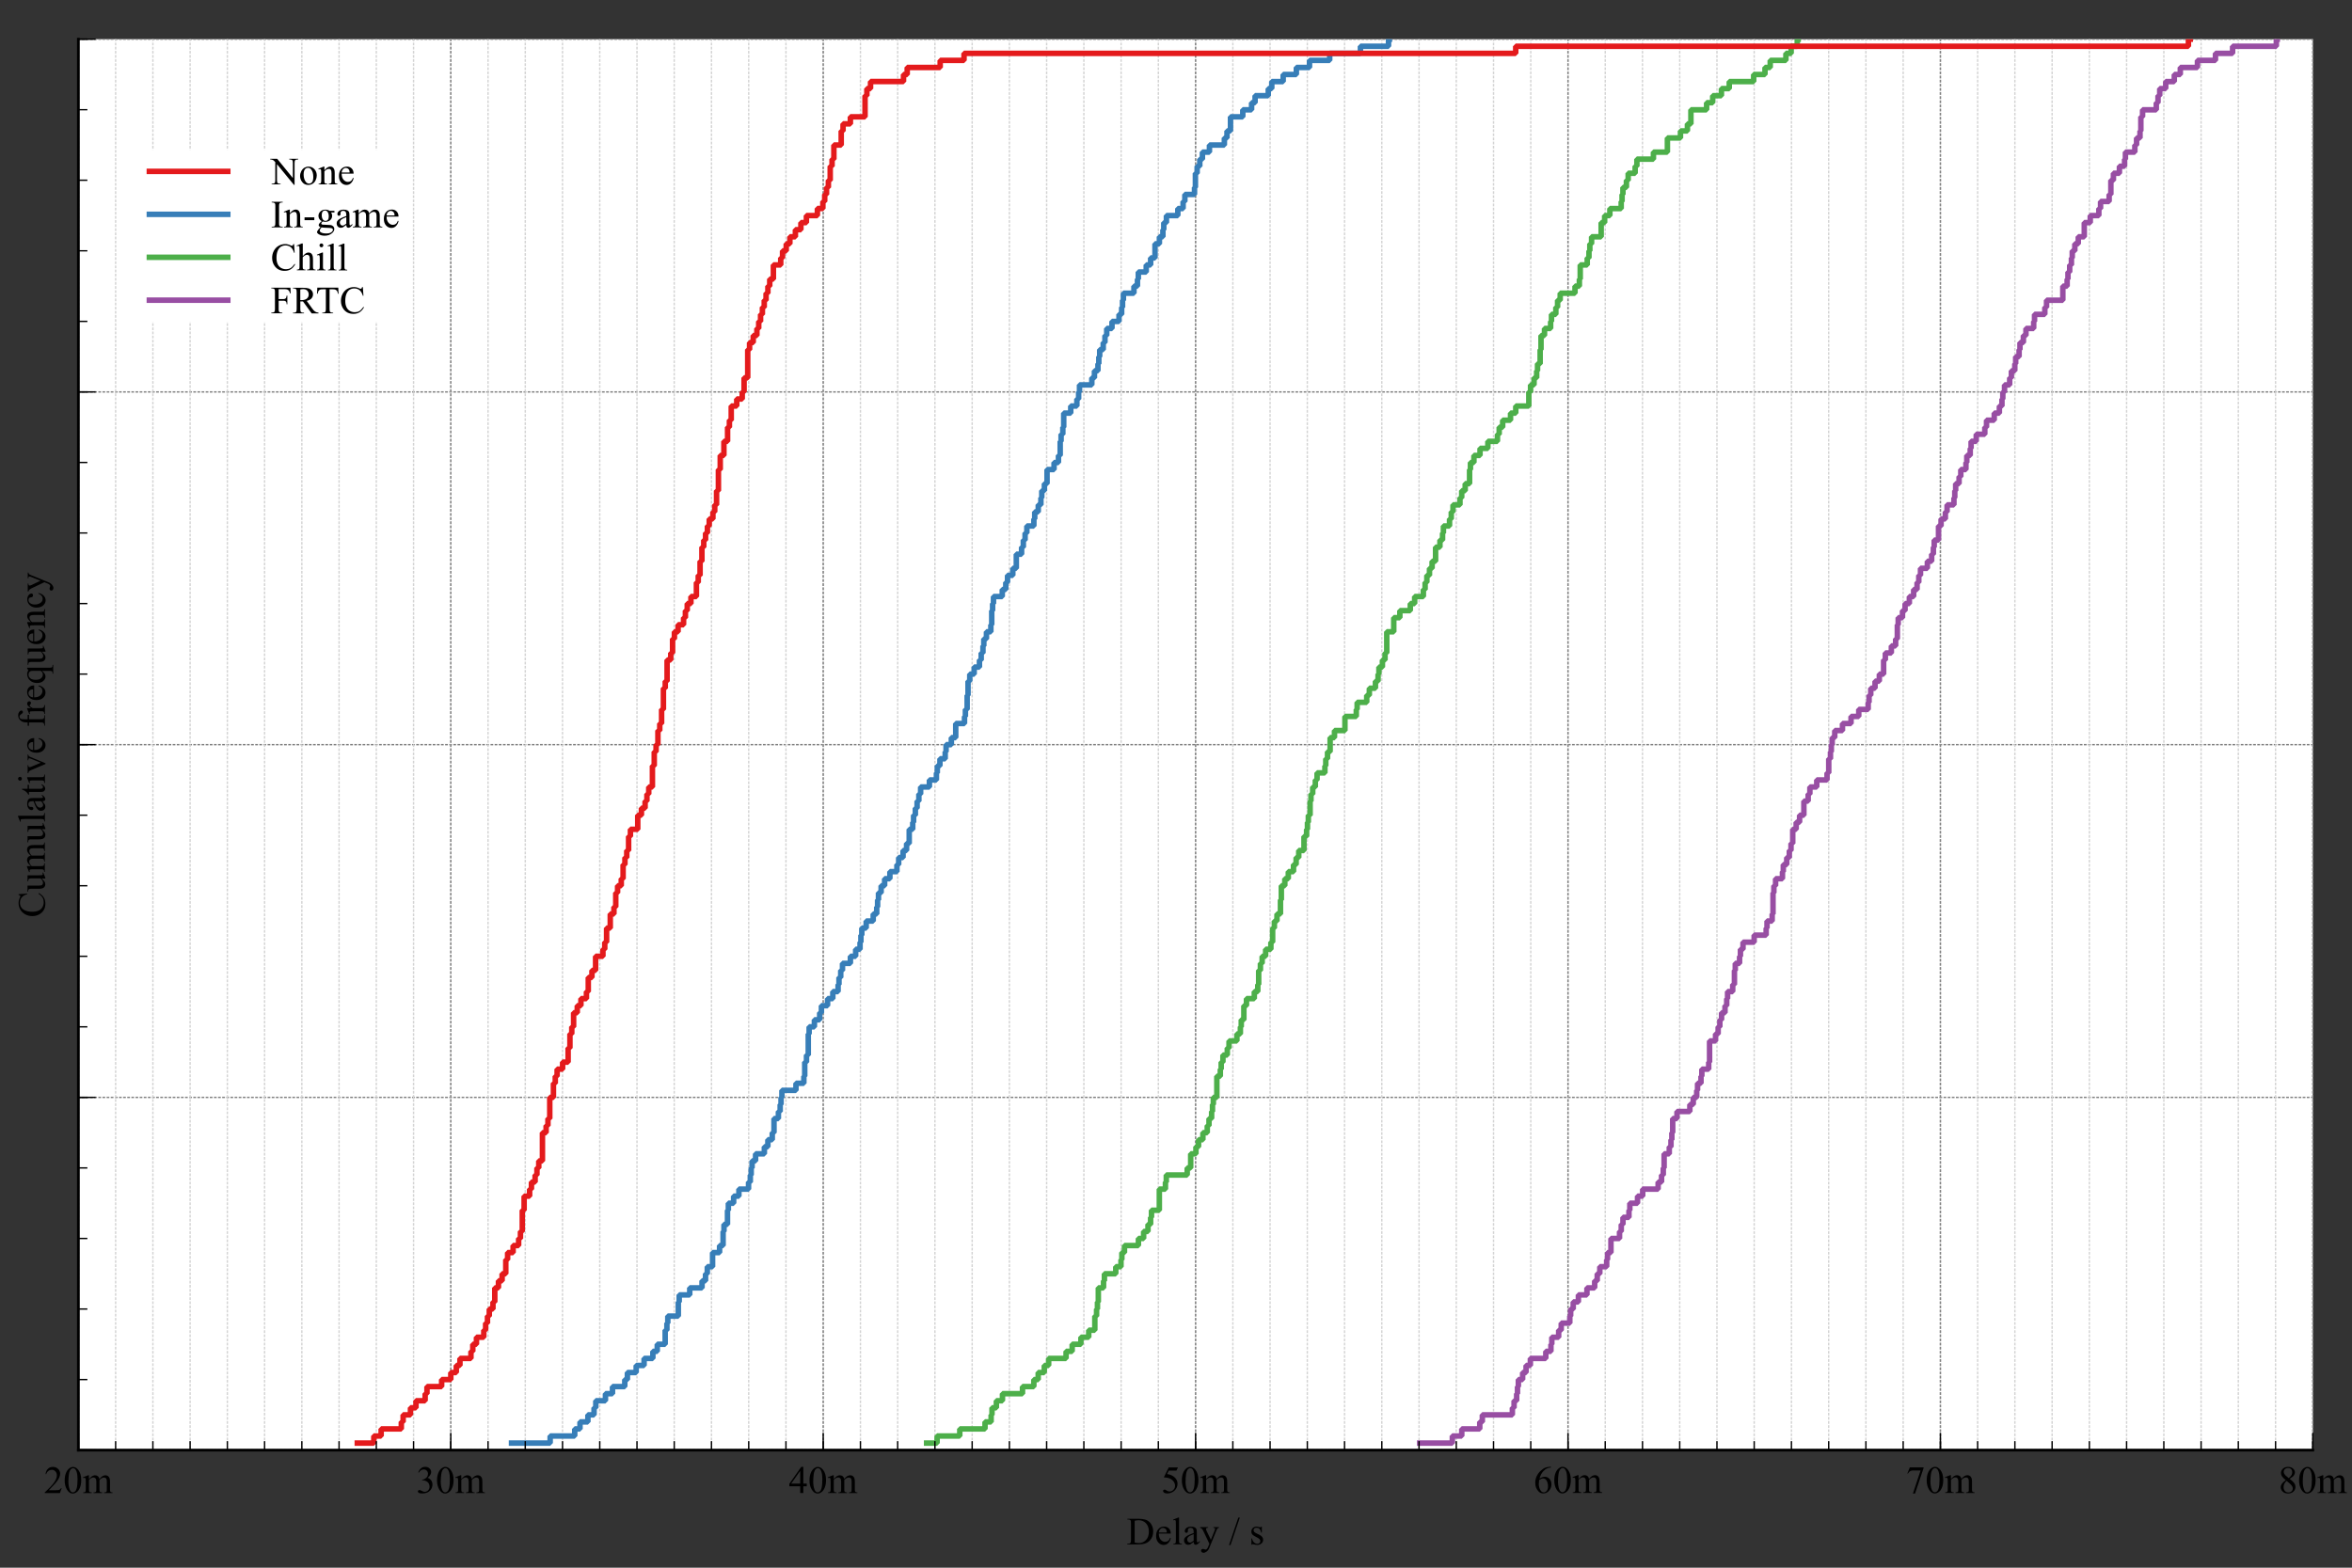
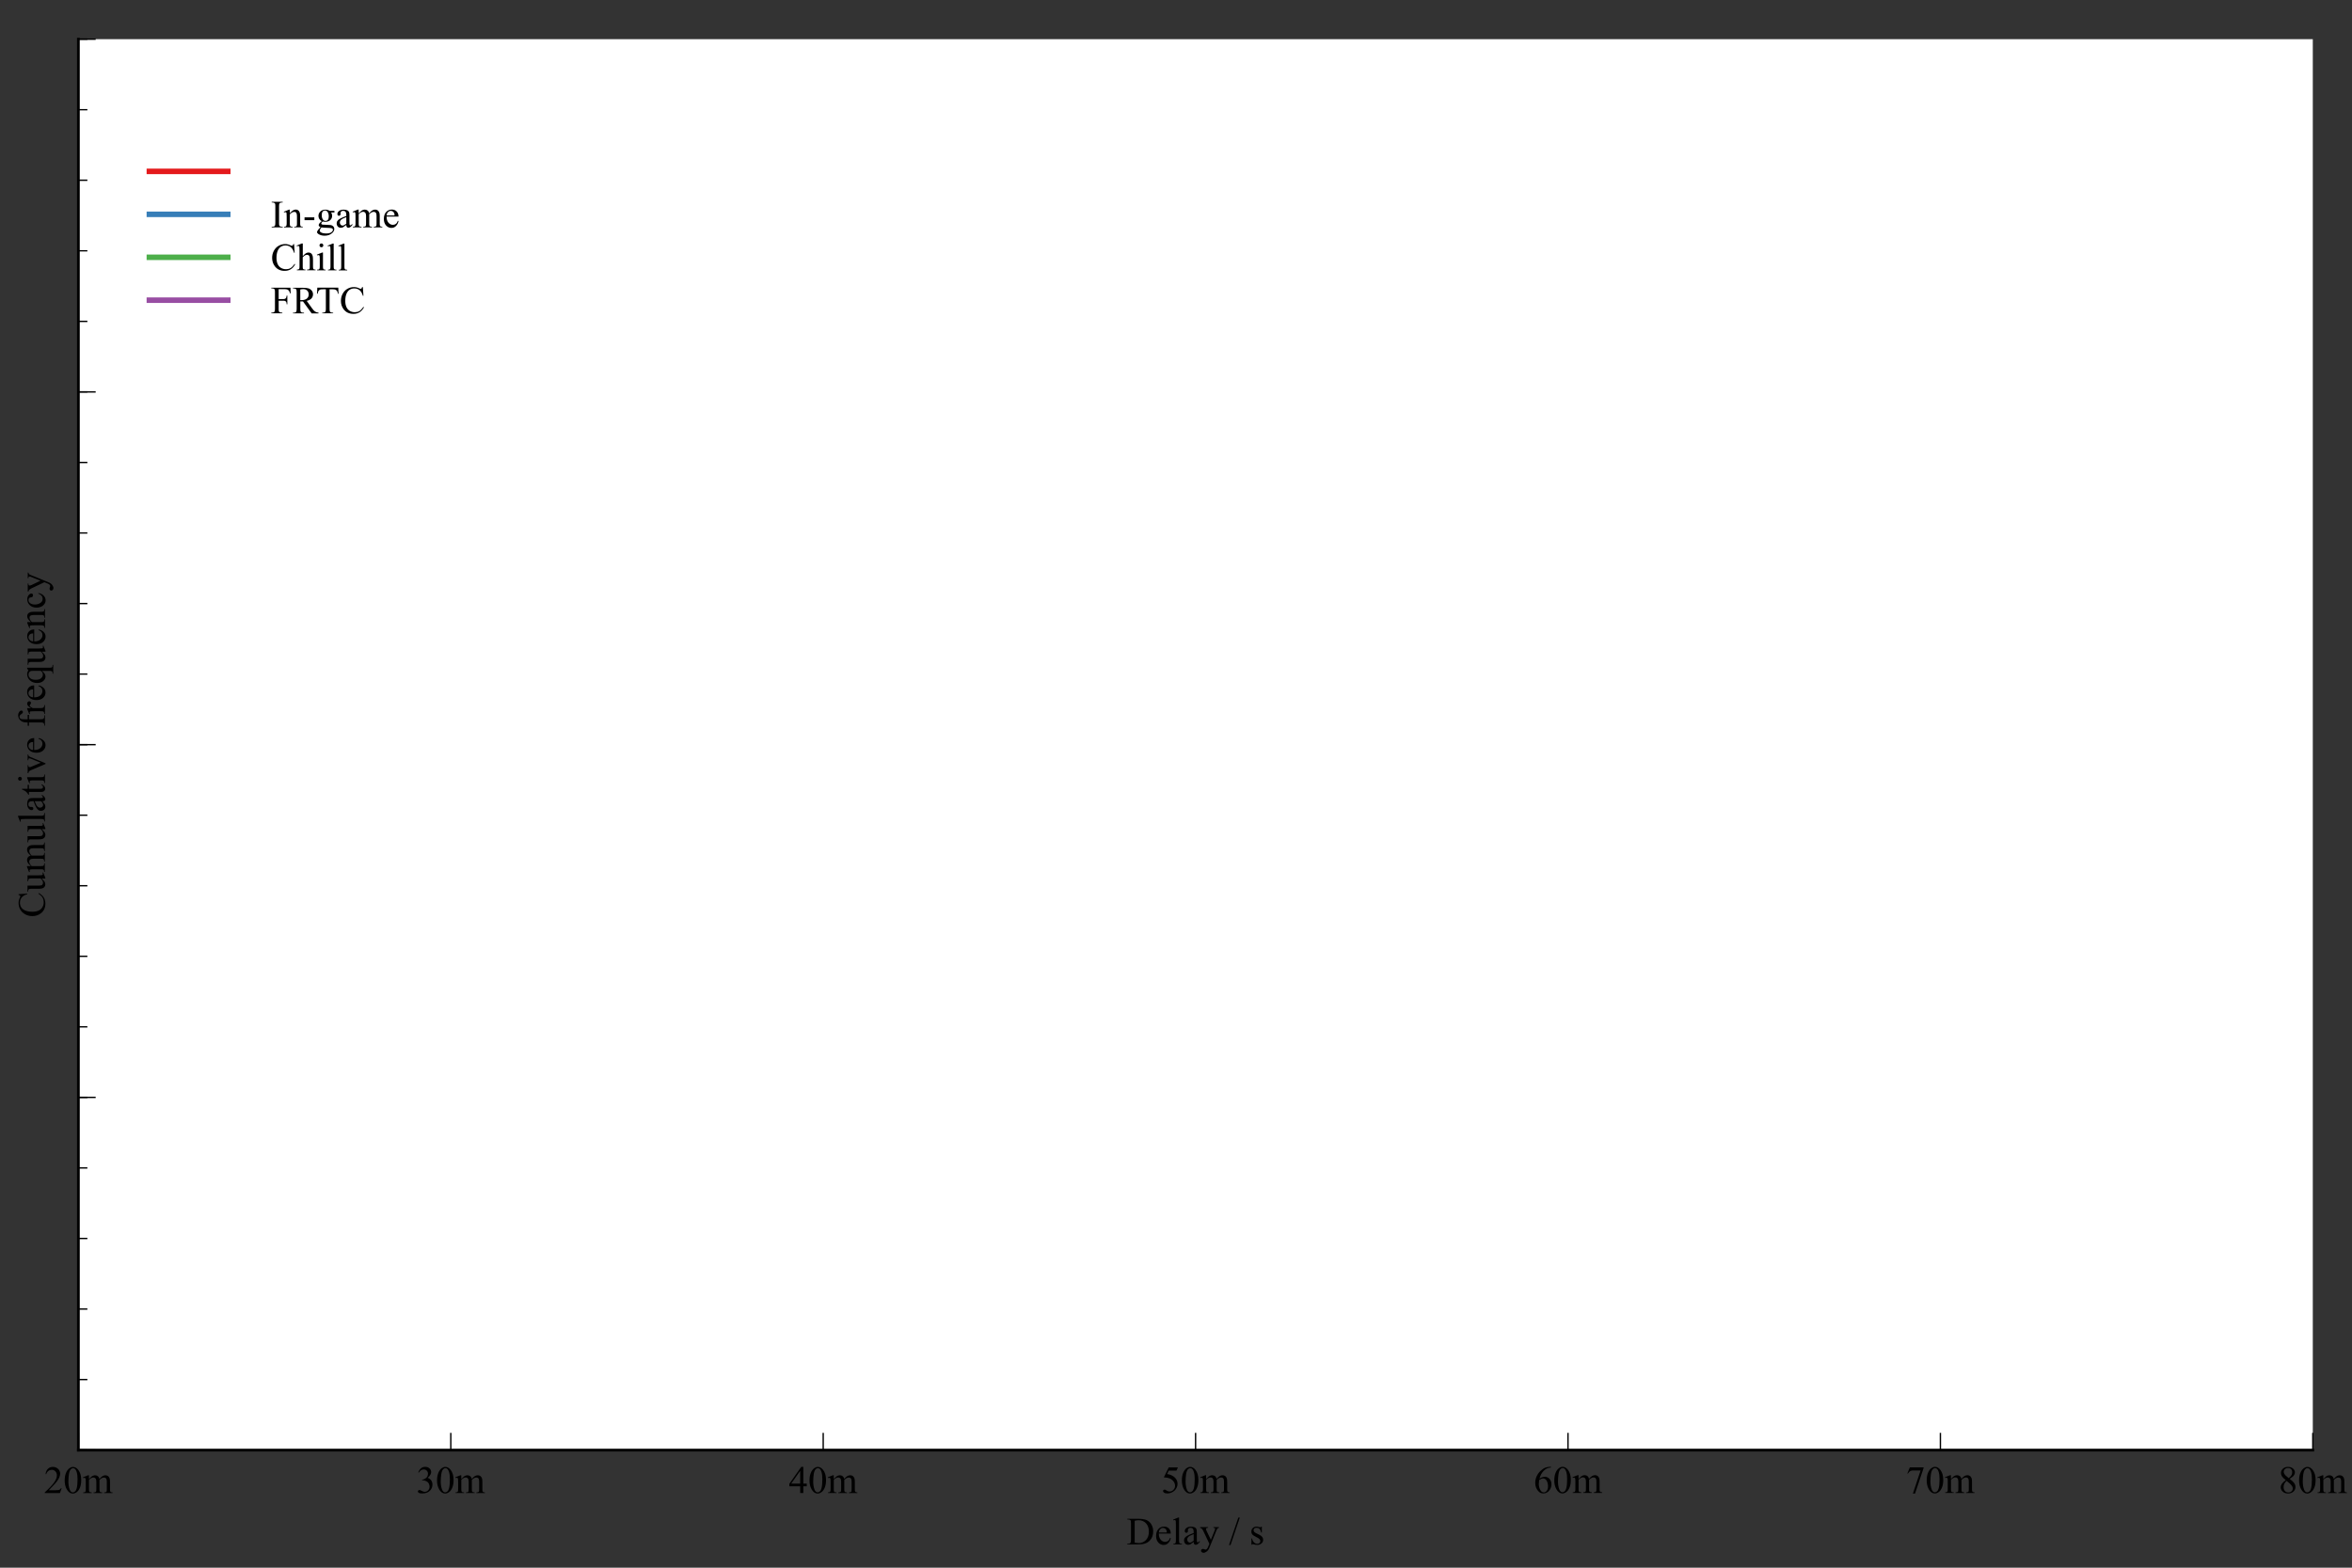
<svg xmlns="http://www.w3.org/2000/svg" height="755.9" width="1133.85">
  <rect width="100%" height="100%" fill="#333333" stroke="none" />
  <clipPath id="a">
    <path d="m0 0h1133.85v755.9h-1133.85z" />
  </clipPath>
  <clipPath id="b">
-     <path d="m37.79 18.89h1077.16v680.31h-1077.16v-680.31" />
-   </clipPath>
+     </clipPath>
  <g fill-rule="evenodd" stroke="#000" stroke-linecap="square" stroke-linejoin="bevel">
    <g clip-path="url(#a)">
      <path d="m37.79 18.89h1077.16v680.31h-1077.16v-680.31" fill="#fff" stroke="none" />
    </g>
    <g clip-path="url(#b)" fill="none" stroke-dasharray=".66 1.33" stroke-width=".66">
      <path d="m37.79 699.21h1077.16m-1077.16-170.08h1077.16m-1077.16-170.08h1077.16m-1077.16-170.08h1077.16m-1077.16-170.08h1077.16" stroke="#808080" />
      <path d="m37.79 18.89v680.31m17.95-680.31v680.31m17.96-680.31v680.31m17.95-680.31v680.31m17.95-680.31v680.31m17.95-680.31v680.31m17.96-680.31v680.31m17.95-680.31v680.31m17.95-680.31v680.31m17.96-680.31v680.31m17.95-680.31v680.31m17.95-680.31v680.31m17.95-680.31v680.31m17.96-680.31v680.31m17.95-680.31v680.31m17.95-680.31v680.31m17.95-680.31v680.31m17.96-680.31v680.31m17.95-680.31v680.31m17.95-680.31v680.31m17.96-680.31v680.31m17.95-680.31v680.31m17.95-680.31v680.31m17.95-680.31v680.31m17.96-680.31v680.31m17.95-680.31v680.31m17.95-680.31v680.31m17.95-680.31v680.31m17.96-680.31v680.31m17.95-680.31v680.31m17.95-680.31v680.31m17.96-680.31v680.31m17.95-680.31v680.31m17.95-680.31v680.31m17.95-680.31v680.31m17.96-680.31v680.31m17.95-680.31v680.31m17.95-680.31v680.31m17.96-680.31v680.31m17.95-680.31v680.31m17.95-680.31v680.31m17.95-680.31v680.31m17.96-680.31v680.31m17.95-680.31v680.31m17.95-680.31v680.31m17.95-680.31v680.31m17.96-680.31v680.31m17.95-680.31v680.31m17.95-680.31v680.31m17.96-680.31v680.31m17.95-680.31v680.31m17.95-680.31v680.31m17.95-680.31v680.31m17.96-680.31v680.31m17.95-680.31v680.31m17.95-680.31v680.31m17.95-680.31v680.31m17.96-680.31v680.31m17.95-680.31v680.31m17.95-680.31v680.31m17.96-680.31v680.31" stroke="#d3d3d3" />
      <path d="m37.79 18.89v680.31m179.53-680.31v680.31m179.53-680.31v680.31m179.52-680.31v680.31m179.53-680.31v680.31m179.53-680.31v680.31m179.53-680.31v680.31" stroke="#808080" />
    </g>
    <g clip-path="url(#a)">
      <path d="m72.01 72.28h120.89v82.82h-120.89z" fill="#fff" stroke="none" />
      <path d="m72.01 82.63h37.79" fill="none" stroke="#e41a1c" stroke-width="2.66" />
-       <path d="m130.26 76.56h3.36l7.56 9.28v-7.14c0-.76-.08-1.23-.25-1.42-.22-.25-.58-.38-1.06-.38h-.42v-.33h4.3v.33h-.43c-.52 0-.89.15-1.11.47-.13.19-.2.63-.2 1.33v10.43h-.32l-8.16-9.97v7.62c0 .76.08 1.23.24 1.42.23.25.58.38 1.06.38h.43v.33h-4.3v-.33h.42c.52 0 .9-.15 1.12-.47.13-.19.2-.63.2-1.33v-8.61c-.35-.42-.63-.69-.81-.83-.18-.13-.45-.25-.81-.37-.17-.05-.44-.08-.8-.08v-.33m18.42 3.77c1.26 0 2.28.48 3.04 1.44.65.82.97 1.76.97 2.83 0 .74-.17 1.5-.53 2.27-.35.76-.85 1.34-1.48 1.73-.63.38-1.33.58-2.1.58-1.26 0-2.26-.5-3-1.5-.62-.84-.94-1.79-.94-2.84 0-.76.19-1.52.57-2.28.38-.75.88-1.31 1.5-1.68.62-.36 1.27-.54 1.97-.54m-.28.59c-.32 0-.64.09-.97.28-.32.19-.58.52-.78 1s-.3 1.09-.3 1.85c0 1.21.24 2.26.72 3.15.48.88 1.12 1.32 1.91 1.32.59 0 1.07-.24 1.46-.73.38-.48.57-1.32.57-2.51 0-1.48-.31-2.65-.95-3.5-.43-.58-.98-.87-1.65-.87m7.98 1.17c.98-1.18 1.91-1.77 2.8-1.77.45 0 .84.11 1.17.34.32.22.59.6.78 1.12.13.36.2.92.2 1.68v3.57c0 .52.04.88.12 1.07.06.15.17.27.32.35.14.08.42.12.82.12v.32h-4.13v-.32h.17c.38 0 .66-.05.81-.17.15-.11.26-.29.32-.52.02-.09.03-.37.03-.85v-3.42c0-.76-.09-1.31-.29-1.65-.19-.34-.53-.51-.99-.51-.72 0-1.44.39-2.16 1.18v4.41c0 .56.03.91.1 1.05.08.17.2.3.35.38.14.08.45.12.9.12v.32h-4.13v-.32h.18c.42 0 .71-.1.86-.32.14-.21.22-.62.22-1.23v-3.1c0-1-.02-1.61-.06-1.83-.04-.21-.11-.36-.21-.44-.09-.07-.22-.11-.37-.11-.17 0-.37.04-.61.13l-.13-.32 2.52-1.02h.39v1.77m8.31 1.62c0 1.24.29 2.21.9 2.92.6.7 1.32 1.05 2.14 1.05.54 0 1.02-.15 1.42-.45s.74-.81 1.01-1.54l.28.18c-.12.83-.49 1.59-1.11 2.27-.61.68-1.38 1.02-2.31 1.02-1 0-1.86-.39-2.57-1.17s-1.07-1.83-1.07-3.15c0-1.43.36-2.54 1.1-3.34.73-.8 1.65-1.2 2.76-1.2.93 0 1.7.3 2.31.92.6.61.9 1.44.9 2.47h-5.77m0-.52h3.87c-.03-.53-.09-.91-.19-1.13-.15-.34-.37-.6-.68-.8-.3-.19-.61-.29-.94-.29-.5 0-.95.19-1.35.58-.39.39-.63.93-.69 1.63" stroke="none" />
      <path d="m72.01 103.34h37.79" fill="none" stroke="#377eb8" stroke-width="2.66" />
      <path d="m136.28 109.31v.33h-5.3v-.33h.43c.51 0 .88-.14 1.11-.44.14-.19.21-.66.21-1.4v-7.99c0-.62-.03-1.04-.11-1.24-.06-.15-.18-.28-.37-.39-.26-.14-.54-.21-.84-.21h-.43v-.33h5.3v.33h-.44c-.5 0-.87.14-1.1.44-.15.19-.22.66-.22 1.4v7.99c0 .62.03 1.04.11 1.24.06.15.18.28.38.39.26.14.53.21.83.21zm3.47-6.5c.98-1.18 1.91-1.77 2.8-1.77.45 0 .84.11 1.17.34.32.22.59.6.78 1.12.13.36.2.92.2 1.68v3.57c0 .52.04.88.12 1.07.06.15.17.27.32.35.14.08.42.12.82.12v.32h-4.13v-.32h.17c.38 0 .66-.05.81-.17.15-.11.26-.29.32-.52.02-.09.03-.37.03-.85v-3.42c0-.76-.09-1.31-.29-1.65-.19-.34-.53-.51-.99-.51-.72 0-1.44.39-2.16 1.18v4.41c0 .56.03.91.1 1.05.08.17.2.3.35.38.14.08.45.12.9.12v.32h-4.13v-.32h.18c.42 0 .71-.1.86-.32.14-.21.22-.62.22-1.23v-3.1c0-1-.02-1.61-.06-1.83-.04-.21-.11-.36-.21-.44-.09-.07-.22-.11-.37-.11-.17 0-.37.04-.61.13l-.13-.32 2.52-1.02h.39v1.77m7.08 1.95h4.72v1.37h-4.72zm8.29 1.83c-.51-.24-.9-.59-1.17-1.04-.27-.44-.41-.94-.41-1.48 0-.82.31-1.54.93-2.13s1.42-.89 2.39-.89c.79 0 1.48.19 2.07.58h1.77c.26 0 .41 0 .45.02.04.01.07.04.09.07.03.05.05.15.05.29 0 .15-.01.26-.04.32-.01.03-.05.05-.09.07-.04.01-.19.02-.46.02h-1.08c.34.43.51.99.51 1.68 0 .77-.29 1.44-.89 1.99-.59.55-1.39.83-2.4.83-.41 0-.83-.06-1.26-.18-.26.23-.44.43-.54.6-.09.17-.14.32-.14.44 0 .1.05.2.15.3.1.09.29.16.58.21.17.02.59.04 1.27.06 1.25.03 2.06.07 2.43.12.56.07 1.01.28 1.35.63.33.34.5.76.5 1.26 0 .68-.32 1.33-.96 1.93-.94.88-2.18 1.33-3.71 1.33-1.17 0-2.16-.26-2.97-.79-.45-.3-.68-.62-.68-.94 0-.14.03-.29.1-.43.1-.22.31-.53.63-.94.04-.05.35-.38.93-.98-.31-.18-.54-.35-.67-.5-.13-.14-.19-.31-.19-.5 0-.21.08-.46.26-.74.17-.28.57-.69 1.2-1.21m1.58-5.12c-.45 0-.82.17-1.13.53-.3.35-.45.91-.45 1.65 0 .96.2 1.7.62 2.23.31.4.71.6 1.2.6.46 0 .84-.17 1.14-.52.29-.34.44-.89.44-1.63 0-.96-.21-1.72-.63-2.27-.31-.4-.7-.6-1.19-.6m-1.68 8.17c-.28.31-.5.59-.64.86-.14.26-.21.51-.21.73 0 .29.17.54.52.76.6.37 1.48.56 2.63.56 1.09 0 1.9-.19 2.42-.57s.78-.79.78-1.23c0-.31-.15-.54-.46-.67s-.94-.21-1.88-.23c-1.36-.03-2.42-.1-3.15-.21m11.94-1.2c-.85.66-1.39 1.04-1.61 1.15-.32.15-.67.22-1.05.22-.57 0-1.05-.19-1.42-.59-.37-.39-.56-.91-.56-1.56 0-.4.09-.76.27-1.05.24-.41.68-.8 1.3-1.16.61-.36 1.64-.8 3.08-1.33v-.32c0-.83-.13-1.4-.39-1.71s-.64-.46-1.15-.46c-.38 0-.68.1-.91.31-.23.2-.34.44-.34.71l.01.52c0 .28-.07.49-.21.64s-.33.22-.56.22c-.22 0-.4-.07-.55-.23-.14-.15-.21-.37-.21-.64 0-.52.26-1 .8-1.44.53-.43 1.28-.65 2.25-.65.74 0 1.35.12 1.82.37.35.18.62.48.79.88.1.26.16.79.16 1.6v2.83c0 .79.01 1.28.04 1.46.03.17.08.29.15.36.07.06.15.09.24.09s.18-.02.25-.06c.12-.07.37-.3.73-.66v.51c-.68.91-1.33 1.36-1.95 1.36-.29 0-.53-.1-.71-.31-.17-.2-.26-.56-.27-1.05m0-.59v-3.18c-.91.36-1.51.62-1.78.77-.48.26-.82.54-1.03.84-.2.29-.31.61-.31.95 0 .43.13.8.39 1.09.26.28.56.43.9.43.46 0 1.07-.3 1.82-.91m6.04-5.03c.6-.6.96-.95 1.07-1.05.27-.23.56-.41.88-.53.31-.12.63-.19.94-.19.52 0 .97.15 1.35.45.37.3.63.74.75 1.32.62-.73 1.15-1.2 1.58-1.43.43-.22.87-.34 1.33-.34.44 0 .83.11 1.18.34.34.22.61.6.81 1.11.13.35.2.9.2 1.66v3.59c0 .52.03.88.11 1.07.06.13.17.24.33.34.16.09.43.14.8.14v.32h-4.12v-.32h.17c.35 0 .63-.07.84-.21.14-.09.24-.25.3-.46.02-.1.03-.39.03-.88v-3.59c0-.68-.08-1.16-.24-1.44-.23-.38-.61-.58-1.14-.58-.32 0-.64.08-.97.24-.32.16-.71.46-1.18.89l-.01.1.01.39v3.99c0 .57.03.92.09 1.06s.18.25.36.35c.17.09.47.14.9.14v.32h-4.22v-.32c.46 0 .78-.05.95-.16.17-.1.29-.27.36-.49.03-.1.04-.4.04-.9v-3.59c0-.68-.1-1.17-.3-1.47-.26-.38-.64-.58-1.12-.58-.32 0-.65.08-.97.26-.5.26-.89.56-1.16.9v4.48c0 .54.03.9.11 1.06.07.16.18.28.33.36.14.08.45.12.9.12v.32h-4.13v-.32c.38 0 .65-.04.8-.12s.26-.21.34-.39c.07-.17.11-.52.11-1.04v-3.19c0-.91-.02-1.51-.08-1.78-.04-.2-.1-.33-.2-.41-.09-.07-.21-.11-.37-.11-.17 0-.37.04-.61.13l-.13-.32 2.52-1.02h.39v1.78m13.46 1.61c0 1.24.29 2.21.9 2.92.6.7 1.32 1.05 2.14 1.05.54 0 1.02-.15 1.42-.45s.74-.81 1.01-1.54l.28.18c-.12.83-.49 1.59-1.11 2.27-.61.68-1.38 1.02-2.31 1.02-1 0-1.86-.39-2.57-1.17s-1.07-1.83-1.07-3.15c0-1.43.36-2.54 1.1-3.34.73-.8 1.65-1.2 2.76-1.2.93 0 1.7.3 2.31.92.6.61.9 1.44.9 2.47h-5.77m0-.52h3.87c-.03-.53-.09-.91-.19-1.13-.15-.34-.37-.6-.68-.8-.3-.19-.61-.29-.94-.29-.5 0-.95.19-1.35.58-.39.39-.63.93-.69 1.63" stroke="none" />
      <path d="m72.01 124.05h37.79" fill="none" stroke="#4daf4a" stroke-width="2.66" />
      <path d="m141.77 117.69.28 4.2h-.28c-.37-1.26-.91-2.16-1.61-2.72-.7-.55-1.54-.83-2.52-.83-.82 0-1.56.2-2.22.62-.66.41-1.18 1.08-1.56 1.99s-.57 2.04-.57 3.4c0 1.12.17 2.09.53 2.91.35.82.89 1.45 1.62 1.89.72.43 1.54.65 2.46.65.8 0 1.51-.17 2.12-.51s1.29-1.02 2.02-2.04l.28.18c-.62 1.1-1.34 1.9-2.17 2.41-.82.51-1.81.76-2.94.76-2.05 0-3.64-.76-4.76-2.28-.84-1.13-1.26-2.46-1.26-3.99 0-1.23.27-2.37.83-3.4.55-1.03 1.31-1.83 2.28-2.4.97-.56 2.03-.85 3.18-.85.89 0 1.77.21 2.64.65.25.13.43.2.54.2.16 0 .3-.05.42-.17.15-.16.27-.39.33-.68h.31m4.25-.31v6.11c.67-.74 1.21-1.21 1.6-1.42s.79-.31 1.18-.31c.47 0 .88.13 1.22.39s.59.67.75 1.23c.11.38.17 1.1.17 2.13v2.95c0 .52.04.89.12 1.08.06.14.16.26.31.34.14.08.41.12.8.12v.32h-4.1v-.32h.19c.38 0 .66-.05.81-.17.15-.11.25-.29.31-.52.01-.09.02-.38.02-.85v-2.95c0-.91-.04-1.51-.14-1.79-.09-.28-.24-.5-.45-.64-.2-.14-.45-.21-.74-.21s-.6.07-.93.23c-.32.15-.7.47-1.15.95v4.41c0 .57.03.92.09 1.06s.18.25.35.35c.17.09.47.14.89.14v.32h-4.14v-.32c.37 0 .66-.05.87-.17.12-.06.21-.17.29-.34.07-.17.1-.51.1-1.04v-7.56c0-.95-.02-1.54-.06-1.76-.04-.21-.11-.36-.21-.44-.09-.07-.22-.11-.37-.11-.12 0-.33.04-.62.14l-.12-.31 2.5-1.02h.42m9.02 0c.25 0 .47.08.65.26.17.17.26.39.26.65 0 .25-.08.47-.26.65-.17.18-.39.27-.65.27-.25 0-.47-.09-.65-.27s-.27-.4-.27-.65.08-.47.26-.65c.17-.17.4-.26.66-.26m.75 4.37v6.72c0 .52.03.87.11 1.04.07.17.18.3.33.38.14.08.42.12.81.12v.32h-4.06v-.32c.4 0 .68-.03.82-.11.14-.07.25-.21.33-.39s.12-.53.12-1.05v-3.22c0-.9-.02-1.49-.08-1.76-.04-.19-.1-.33-.2-.4-.09-.07-.21-.11-.37-.11-.17 0-.37.04-.62.13l-.12-.32 2.52-1.02h.4m5.18-4.37v11.09c0 .52.03.87.11 1.04.07.17.19.29.35.38.15.08.45.13.88.13v.32h-4.09v-.32c.38 0 .64-.03.78-.11.14-.07.24-.21.32-.39.07-.18.11-.53.11-1.05v-7.59c0-.94-.02-1.52-.06-1.73s-.11-.36-.2-.44c-.09-.07-.21-.11-.36-.11s-.35.04-.6.14l-.15-.31 2.49-1.02h.41m5.19 0v11.09c0 .52.03.87.11 1.04.07.17.19.29.35.38.15.08.45.13.88.13v.32h-4.09v-.32c.38 0 .64-.03.78-.11.14-.07.24-.21.32-.39.07-.18.11-.53.11-1.05v-7.59c0-.94-.02-1.52-.06-1.73s-.11-.36-.2-.44c-.09-.07-.21-.11-.36-.11s-.35.04-.6.14l-.15-.31 2.49-1.02h.41" stroke="none" />
      <path d="m72.01 144.75h37.79" fill="none" stroke="#984ea3" stroke-width="2.66" />
      <path d="m134.34 139.35v4.86h2.25c.51 0 .89-.11 1.13-.34.24-.22.4-.68.47-1.35h.33v4.19h-.33c0-.48-.06-.83-.18-1.05-.11-.22-.28-.39-.49-.5s-.52-.16-.93-.16h-2.25v3.88c0 .62.03 1.04.11 1.24.06.15.18.28.38.39.26.14.54.21.84.21h.44v.33h-5.31v-.33h.43c.51 0 .88-.14 1.11-.44.14-.19.21-.66.21-1.4v-7.99c0-.62-.03-1.04-.11-1.24-.06-.15-.18-.28-.37-.39-.26-.14-.54-.21-.84-.21h-.43v-.33h9.21l.11 2.72h-.31c-.15-.57-.34-1-.55-1.27s-.46-.46-.77-.58c-.3-.12-.78-.18-1.42-.18h-2.73m19.21 11.7h-3.3l-4.19-5.78c-.31.01-.56.01-.75.01-.07 0-.16 0-.25 0s-.18 0-.28-.01v3.59c0 .77.08 1.26.25 1.45.23.26.57.4 1.04.4h.48v.33h-5.3v-.33h.46c.52 0 .89-.17 1.12-.51.12-.18.19-.63.19-1.34v-7.99c0-.77-.08-1.26-.25-1.45-.23-.26-.59-.4-1.05-.4h-.46v-.33h4.51c1.31 0 2.28.09 2.9.28s1.15.54 1.58 1.05.65 1.12.65 1.83c0 .76-.24 1.42-.74 1.98-.49.56-1.26.95-2.3 1.18l2.55 3.55c.58.81 1.08 1.35 1.5 1.62.42.26.96.43 1.64.51v.33m-8.79-6.36h.3.21c1.18 0 2.07-.25 2.67-.76.59-.51.89-1.16.89-1.95 0-.77-.24-1.4-.72-1.88s-1.12-.72-1.92-.72c-.35 0-.83.05-1.43.17zm18.32-6.01.13 2.9h-.34c-.06-.51-.15-.87-.27-1.09-.18-.35-.43-.61-.75-.78-.31-.16-.72-.25-1.23-.25h-1.74v9.45c0 .76.08 1.23.24 1.42.23.25.58.38 1.06.38h.42v.33h-5.25v-.33h.43c.52 0 .89-.15 1.11-.47.13-.19.2-.63.2-1.33v-9.45h-1.48c-.57 0-.98.04-1.23.12-.31.11-.58.33-.81.66-.22.32-.35.77-.4 1.33h-.34l.14-2.9h10.1m11.86-.28.28 4.2h-.28c-.37-1.26-.91-2.16-1.61-2.72-.7-.55-1.54-.83-2.52-.83-.82 0-1.56.2-2.22.62-.66.41-1.18 1.08-1.56 1.99s-.57 2.04-.57 3.4c0 1.12.17 2.09.53 2.91.35.82.89 1.45 1.62 1.89.72.43 1.54.65 2.46.65.8 0 1.51-.17 2.12-.51s1.29-1.02 2.02-2.04l.28.18c-.62 1.1-1.34 1.9-2.17 2.41-.82.51-1.81.76-2.94.76-2.05 0-3.64-.76-4.76-2.28-.84-1.13-1.26-2.46-1.26-3.99 0-1.23.27-2.37.83-3.4.55-1.03 1.31-1.83 2.28-2.4.97-.56 2.03-.85 3.18-.85.89 0 1.77.21 2.64.65.25.13.43.2.54.2.16 0 .3-.05.42-.17.15-.16.27-.39.33-.68h.31" stroke="none" />
    </g>
    <g clip-path="url(#b)" fill="none" stroke-width="2.66">
      <path d="m684.43 695.81h.41.42.41.42.41.41.42.41.42.41.41.42.41.41.42.41.42.41.41.42.41.42.41.41.42.41.41.42.41.42.41.41.42.41.42.41.41.42v-3.41h.41.42.41.41.42.41.41.42.41.42.41v-3.4h.41.42.41.42.41.41.42.41.41.42.41.42.41.41.42.41.42.41.41.42.41v-3.4h.42.41.41v-3.4h.42.41.41.42.41.42.41.41.42.41.42.41.41.42.41.41.42.41.42.41.41.42.41.42.41.41.42.41.41.42.41.42.41.41.42v-3.4h.41.42v-3.4h.41.41.42v-3.4h.41v-3.41h.42v-3.4h.41.41.42.41.41v-3.4h.42.41.42.41v-3.4h.41.42.41.42.41v-3.4h.41.42.41.41.42.41.42.41.41.42.41.42.41.41.42.41.41.42v-3.4h.41.42.41.41.42.41v-3.41h.42v-3.4h.41.41.42.41.42.41.41.42v-3.4h.41.41.42v-3.4h.41.42.41.41.42.41.42.41.41.42v-3.4h.41v-3.4h.41.42.41v-3.41h.42.41.41.42.41.42v-3.4h.41.41.42.41.41.42.41.42.41.41v-3.4h.42.41.42.41.41.42.41.42.41v-3.4h.41.42.41v-3.4h.41.42.41v-3.4h.42.41.41.42.41.42.41.41v-3.4h.42v-3.41h.41.41.42.41v-6.8h.42.41.41.42.41.42.41.41.42.41v-3.4h.42.41v-3.4h.41.42v-3.4h.41.41.42.41.42.41.41v-3.41h.42v-3.4h.41.42.41.41.42.41.41.42.41v-3.4h.42.41.41.42.41.42v-3.4h.41.41.42.41.41.42.41.42.41.41.42.41.42.41.41.42.41.42v-3.4h.41.41.42.41v-3.4h.41.42v-3.41h.41v-6.8h.42.41.41.42.41.42v-3.4h.41.41v-3.4h.42v-3.4h.41v-6.81h.41.42.41.42.41v-3.4h.41.42.41.42.41.41.42.41.41.42.41.42.41.41.42v-3.4h.41.42.41.41v-3.4h.42.41.42.41v-3.4h.41v-3.4h.42.41.41.42v-3.41h.41v-3.4h.42.41.41.42.41.42.41.41v-3.4h.42v-10.2h.41.41.42.41.42.41.41v-3.41h.42.41.42v-3.4h.41.41v-3.4h.42.41v-3.4h.41.42.41.42v-3.4h.41.41v-3.4h.42v-3.4h.41.42.41.41.42.41v-3.41h.42.41v-6.8h.41v-3.4h.42.41.41.42.41v-3.4h.42v-3.4h.41.41.42v-3.41h.41.42.41.41.42.41.41.42.41.42.41.41.42v-3.4h.41.42.41.41.42.41.41.42.41.42.41.41.42.41v-3.4h.42v-3.4h.41.41.42.41.42.41v-3.4h.41v-10.21h.42v-3.4h.41.41v-3.4h.42.41.42.41.41.42.41.42v-3.4h.41v-3.4h.41.42.41.41v-3.4h.42.41.42v-3.41h.41.41v-3.4h.42.41v-6.8h.42.41.41.42v-3.4h.41.42.41.41v-3.4h.42.41.41.42.41v-6.81h.42.41.41.42.41v-3.4h.42.41v-3.4h.41.42.41.41.42.41.42.41v-3.4h.41.42.41.42.41.41.42.41.41.42.41.42v-3.4h.41.41v-6.81h.42.41v-3.4h.42v-3.4h.41v-3.4h.41.42.41v-3.4h.42.41.41.42.41.41.42.41.42v-3.4h.41.41.42.41.42.41.41.42.41.41v-3.41h.42.41.42.41.41.42.41.42.41v-3.4h.41.42.41.41.42.41.42.41.41.42.41v-3.4h.42v-3.4h.41.41v-3.4h.42.41.42.41.41v-3.4h.42.41.41.42.41v-3.41h.42.41.41.42.41v-6.8h.42.41v-3.4h.41.42.41.41.42.41.42v-3.4h.41.41.42.41.42v-3.4h.41.41v-6.81h.42v-3.4h.41.41.42.41.42v-3.4h.41.41.42v-3.4h.41.42.41.41.42v-3.4h.41.42.41.41.42v-3.4h.41.41.42.41v-3.41h.42.41v-3.4h.41.42v-3.4h.41.42.41.41.42.41.41.42v-3.4h.41.42.41.41.42v-3.4h.41.42v-3.4h.41v-3.41h.41.42.41.42.41v-6.8h.41.42.41v-3.4h.41.42.41.42.41v-3.4h.41.42v-3.4h.41.42.41.41.42.41.41.42v-3.4h.41v-3.41h.42v-3.4h.41.41.42.41v-3.4h.42.41v-3.4h.41.42.41.41.42.41v-3.4h.42v-3.4h.41.41.42.41v-3.41h.42v-3.4h.41.41.42.41.42.41v-3.4h.41.42.41.41.42.41.42.41.41.42v-3.4h.41.42v-3.4h.41.41.42.41.41.42.41.42.41v-3.4h.41.42.41.42.41.41v-3.41h.42.41.41v-3.4h.42v-3.4h.41.42v-3.4h.41.41.42.41.42.41v-3.4h.41.42v-3.4h.41.42.41.41v-3.4h.42v-3.41h.41.41.42.41v-3.4h.42v-3.4h.41.41.42.41v-3.4h.42.41.41v-3.4h.42.41.41.42.41.42.41.41.42v-3.4h.41v-3.41h.42.41.41.42.41.41.42.41.42.41.41.42v-3.4h.41.42v-3.4h.41.41.42.41.42.41.41.42.41.41.42.41.42.41.41.42.41.42.41v-6.8h.41.42.41.41.42v-3.4h.41v-3.41h.42.41v-3.4h.41.42v-3.4h.41v-3.4h.42.41.41v-3.4h.42.41.42.41v-3.4h.41.42.41.41.42.41.42v-6.81h.41.41.42.41.42.41.41v-3.4h.42.41.41.42.41.42.41.41.42.41v-3.4h.42.41v-3.4h.41.42.41.41.42.41.42.41.41.42v-3.4h.41.42v-6.81h.41.41.42v-3.4h.41.42.41.41.42.41.41v-3.4h.42.41.42.41.41.42v-3.4h.41v-3.4h.42.41.41.42.41.41.42.41.42.41.41v-3.4h.42.41v-3.41h.42.41.41.42v-3.4h.41v-6.8h.41.42v-3.4h.41.42.41.41.42.41.42.41.41.42.41.42.41.41.42.41v-3.4h.41.42v-3.4h.41.42v-3.41h.41.41.42.41.42.41.41v-3.4h.42.41.41.42.41.42.41.41.42.41v-3.4h.42.41.41.42.41.41.42v-3.4h.41.42.41.41.42.41.42.41.41.42.41.42.41.41.42.41.41.42.41.42v-3.4h.41.41.42.41.42.41.41.42.41.41.42.41.42.41.41.42.41.42.41.41.42v-3.4h.41.41.42.41.42.41.41.42.41.42.41.41.42.41.42.41.41.42.41.41v-3.41h.42.41.42.41.41.42.41.42.41.41.42.41.41.42.41.42.41.41.42.41.42.41.41.42.41.42.41.41.42.41.41.42.41.42.41.41.42.41.42.41.41.42.41.41.42.41.42.41.41.42.41v-3.4h.42" stroke="#984ea3" />
      <path d="m446.72 695.81h.42.42.42.42.42.42.42.42.42.42.42.42v-3.41h.42.42.42.42.42.42.42.42.42.42.42.42.42.42.42.42.42.42.43.42.42.42.42.42.42.42v-3.4h.42.42.42.42.42.42.42.42.42.42.42.42.42.42.42.42.42.42.42.42.42.42.42.42.42.42.42.42.42v-3.4h.42.42.42.42.42.42.42v-3.4h.42v-3.4h.42.43.42.42.42v-3.4h.42.42.42.42.42.42.42v-3.4h.42.42.42.42.42.42.42.42.42.42.42.42.42.42.42.42.42.42.42.42.42.42.42v-3.41h.42.42.42.42.42.42.42.42.42.42.42.43.42v-3.4h.42.42.42.42.42v-3.4h.42.42.42.42.42.42.42v-3.4h.42.42.42.42.42v-3.4h.42.42.42.42.42.42.42.42.42.42.42.42.42.42.42.42.42.42.42.42v-3.4h.42.42.42.42.42.42.42v-3.41h.43.42.42.42.42.42.42.42.42.42v-3.4h.42.42.42.42.42.42.42.42.42v-3.4h.42.42.42.42.42.42.42v-6.8h.42.42v-3.4h.42v-3.41h.42v-6.8h.42.42.42.42.42.42v-3.4h.42v-3.4h.42.42.42.42.42.42.42.42.43.42.42.42.42v-3.4h.42.42.42.42.42.42v-3.4h.42v-3.41h.42.42.42v-3.4h.42.42.42.42.42.42.42.42.42.42.42.42.42.42.42.42v-3.4h.42.42.42.42.42.42v-3.4h.42.42.42.42.42v-3.4h.42.42.42v-3.4h.43v-3.41h.42.42.42.42.42.42.42.42.42v-10.2h.42.42.42.42.42.42.42v-3.4h.42v-3.4h.42.42.42.42.42.42.42.42.42.42.42.42.42.42.42.42.42.42.42.42.42.42.42.42v-3.41h.42.42.42.42v-6.8h.43.42.42.42.42.42v-3.4h.42.42.42v-3.4h.42.42.42.42.42v-3.4h.42.42.42.42.42v-3.4h.42.42v-3.41h.42.42.42v-3.4h.42v-3.4h.42v-3.4h.42.42.42.42v-10.21h.42.42.42.42v-3.4h.42v-3.4h.42.42v-3.4h.42.42.42.42.42v-3.4h.42.42v-3.4h.42.43.42.42.42.42.42.42.42v-3.41h.42.42.42.42v-3.4h.42v-3.4h.42.42.42v-6.8h.42.42.42v-3.4h.42.42.42.42.42.42.42.42.42v-3.4h.42.42.42.42v-3.41h.42v-6.8h.42.42v-3.4h.42.42v-3.4h.42.42.42.42v-3.4h.42.42.42.42.42.43v-3.41h.42.42v-6.8h.42.42v-3.4h.42.42.42v-3.4h.42.42.42.42v-6.81h.42v-6.8h.42.42.42.42v-3.4h.42.42.42.42v-3.4h.42.42.42.42.42.42v-3.4h.42.42.42v-3.4h.42.42.42v-3.41h.42.42.42.42.42.42v-6.8h.42.42.42v-3.4h.42v-3.4h.42v-3.4h.42.43v-6.81h.42v-3.4h.42.42v-3.4h.42.42.42v-3.4h.42.42v-3.4h.42.42.42.42.42.42.42.42.42v-3.41h.42v-3.4h.42.42v-3.4h.42.42.42v-6.8h.42.42.42.42.42v-3.4h.42.42.42.42.42.42.42.42.42.42.42.42v-6.81h.42.42.42.42.42.43.42.42.42.42.42.42.42v-3.4h.42v-3.4h.42.42.42.42.42.42.42.42.42.42.42v-3.4h.42.42.42v-3.4h.42.42.42.42.42.42.42v-3.4h.42.42.42v-3.41h.42v-3.4h.42.42.42.42v-3.4h.42.42.42v-3.4h.42.42v-10.21h.42.42.43.42.42.42.42.42v-6.8h.42.42.42.42.42.42.42v-3.4h.42.42.42.42.42.42.42.42.42.42.42.42v-3.4h.42.42.42.42.42v-3.4h.42.42.42.42.42.42.42.42.42.42v-3.4h.42.42v-3.41h.42.42v-3.4h.42.43.42v-3.4h.42.42.42v-3.4h.42.42.42.42v-6.8h.42.42.42.42.42v-3.41h.42.42.42v-3.4h.42v-3.4h.42.42.42.42.42.42.42v-3.4h.42.42v-3.4h.42.42v-3.4h.42.42.42.42.42.42.42.42v-3.4h.42.42v-3.41h.42.42.42.42v-3.4h.42.42.42.43.42v-6.8h.42v-3.4h.42.42.42.42v-3.4h.42.42.42.42.42.42.42v-3.41h.42.42.42.42.42.42.42.42.42v-3.4h.42.42.42.42.42.42.42.42.42.42.42v-3.4h.42.42v-3.4h.42.42.42.42v-3.4h.42.42.42.42.42.43.42.42.42v-3.4h.42.42.42.42.42.42v-3.41h.42.42.42.42.42.42.42.42.42.42.42.42.42.42.42v-6.8h.42.42v-3.4h.42.42.42.42v-3.4h.42.42.42v-3.4h.42v-3.4h.42.42.42v-6.81h.42v-6.8h.42.42.42.42v-3.4h.42.42.42.43.42.42.42v-3.4h.42v-3.41h.42.42.42.42.42v-3.4h.42.42v-3.4h.42.42.42v-3.4h.42.42.42.42.42.42.42.42.42.42.42.42.42.42.42.42.42v-3.4h.42.42.42.42.42v-3.4h.42v-6.81h.42.42.42.42.42.42.42.43v-3.4h.42.42v-3.4h.42v-3.4h.42.42v-3.4h.42.42.42.42.42.42.42.42.42.42.42v-6.81h.42.42.42.42v-3.4h.42.42.42.42.42.42v-3.4h.42.42.42.42.42.42.42.42.42.42.42.42.42v-3.4h.42v-3.4h.42v-3.4h.42.42.42.42v-3.41h.43.42v-3.4h.42.42.42.42.42.42.42.42v-3.4h.42.42v-3.4h.42.42.42.42.42.42.42.42.42.42.42.42.42.42.42.42.42.42.42v-3.4h.42.42.42.42.42.42.42.42.42.42.42.42.42.42.43.42v-6.81h.42.42.42.42.42.42.42.42.42.42.42.42.42.42.42v-3.4h.42.42.42.42.42.42.42.42v-3.4h.42.42.42.42v-6.8h.42.42.42.42.42.42.42.42.42.42.42.42.42.42.42.42.43.42v-3.4h.42.42.42.42.42.42.42v-3.4h.42.42.42.42.42.42.42.42.42.42v-3.41h.42.42.42.42.42.42.42.42.42v-3.4h.42.42.42.42.42.42.42.42.42.42.42.42.42.42.42.42.42.42.43.42.42.42.42.42.42.42.42.42v-3.4h.42.42.42.42.42.42.42.42.42.42.42.42.42v-3.4h.42.42.42.42.42.42v-3.4h.42.42.42.42.42.42.42.42.42.42.42.42.42.42.42.42.43.42v-3.4h.42.42.42.42.42.42v-3.41h.42.42.42.42.42.42.42v-3.4h.42" stroke="#4daf4a" />
-       <path d="m246.6 695.81h.42.43.42.42.42.43.42.42.43.42.42.43.42.42.43.42.42.43.42.42.42.43.42.42.43.42.42.43.42.42.43.42.42.43.42.42.42.43.42.42.43.42.42.43v-3.41h.42.42.43.42.42.43.42.42.42.43.42.42.43.42.42.43.42.42.43.42.42.43.42.42.42.43.42.42v-3.4h.43.42.42.43.42.42v-3.4h.43.42.42.43.42.42.42.43.42v-3.4h.42.43.42.42.43.42.42v-3.4h.43.42v-3.4h.42.43.42.42.42.43.42.42.43.42.42v-3.4h.43.42.42.43.42.42.43.42v-3.41h.42.42.43.42.42.43.42.42.43.42.42.43.42.42v-3.4h.43.42.42v-3.4h.42.43.42.42.43.42.42.43.42.42v-3.4h.43.42.42.43.42.42.42.43.42v-3.4h.42.43.42.42.43.42.42.43.42.42v-3.4h.43.42.42.43.42v-3.41h.42.42.43.42.42.43.42.42.43v-6.8h.42.42v-3.4h.43v-3.4h.42.42.43.42.42.42.43.42.42.43.42.42v-6.81h.43v-3.4h.42.42.43.42.42.43.42.42.42.43.42.42v-3.4h.43.42.42.43.42.42.43.42.42.43.42.42.42.43v-3.4h.42.42.43.42v-3.4h.42.43v-3.4h.42.42.43.42.42.43v-6.81h.42.42.42.43.42.42.43.42v-3.4h.42.43.42.42v-6.8h.43v-3.4h.42.42.43.42v-6.81h.42v-3.4h.42.43.42.42.43.42v-3.4h.42.43.42.42.43.42v-3.4h.42.43.42.42.42.43.42.42.43.42.42v-3.4h.43.42v-3.4h.42v-3.41h.43v-3.4h.42.42.43.42v-3.4h.42.42.43.42.42.43.42.42.43.42v-3.4h.42.43.42.42v-3.4h.43.42.42.42.43v-3.4h.42.42v-6.81h.43.42.42.43.42v-3.4h.42.43v-3.4h.42v-3.4h.42v-3.4h.43.42.42.42.43.42.42.43.42.42.43.42.42.43.42.42v-3.4h.43.42.42.42.43.42.42.43.42v-3.41h.42v-6.8h.43.42v-3.4h.42.43v-10.21h.42v-3.4h.42.43.42.42.43.42v-3.4h.42.42.43.42.42.43v-3.4h.42.42v-3.4h.43.42.42.43.42.42.43v-3.4h.42.42.42.43.42.42v-3.4h.43.42.42.43.42.42v-3.41h.43v-3.4h.42.42v-3.4h.43.42v-3.4h.42.42.43.42.42.43.42.42.43v-3.4h.42.42.43.42.42.43v-3.4h.42.42.42.43.42v-3.41h.42v-3.4h.43v-3.4h.42.42.43.42.42v-3.4h.43.42.42.43.42.42.42.43v-3.4h.42.42.43.42v-3.4h.42v-3.41h.43v-3.4h.42.42.43v-3.4h.42.42.43.42v-3.4h.42.42.43.42.42.43v-3.4h.42.42.43.42.42.43.42.42v-3.4h.43.42v-3.4h.42.42.43.42.42v-3.41h.43.42.42.43v-3.4h.42.42.43v-6.8h.42.42.43.42v-3.4h.42v-3.4h.42.43v-3.41h.42.42v-3.4h.43.42v-3.4h.42.43v-3.4h.42.42.43.42.42.43.42.42.42.43v-3.4h.42.42.43.42.42.43.42.42v-3.4h.43v-3.41h.42.42.43v-3.4h.42.42.42.43.42.42v-3.4h.43v-3.4h.42.42.43.42.42.43v-3.4h.42.42.43.42.42v-6.8h.42.43.42.42.43.42.42.43.42.42v-3.41h.43v-3.4h.42.42v-6.8h.43v-6.8h.42.42v-3.41h.43.42.42.42.43v-3.4h.42.42.43.42.42.43v-3.4h.42.42v-3.4h.43.42v-3.4h.42v-3.4h.43.42.42v-3.41h.42.43.42.42.43v-3.4h.42v-6.8h.42v-3.4h.43v-3.4h.42.42.43.42.42.43.42.42.42.43v-3.4h.42.42.43.42v-3.41h.42.43v-3.4h.42.42.43.42.42.43v-3.4h.42.42.42.43v-6.8h.42.42.43.42.42.43v-3.4h.42.42v-3.41h.43.42v-3.4h.42.43v-3.4h.42.42.42.43.42.42.43.42v-3.4h.42v-3.4h.43.42.42.43v-3.4h.42.42.43v-3.4h.42v-3.41h.42.42.43v-3.4h.42.42.43v-6.8h.42.42.43.42.42.43.42.42v-3.4h.43.42.42.42.43v-3.4h.42.42v-6.81h.43v-3.4h.42.42v-3.4h.43v-6.8h.42.42.43.42.42.43.42.42v-3.41h.42.43.42.42.43.42.42v-3.4h.43.42v-3.4h.42v-3.4h.43.42.42.43.42.42.42.43.42.42.43.42.42.43v-3.4h.42.42.43v-3.4h.42.42.43.42v-3.4h.42v-3.41h.42v-3.4h.43.42.42.43v-3.4h.42.42v-3.4h.43.42v-3.4h.42.43.42.42.43.42v-3.4h.42.42.43.42.42.43.42.42v-3.41h.43.42.42v-3.4h.43v-3.4h.42v-3.4h.42.43.42.42.43.42.42.42.43.42.42.43v-3.4h.42.42.43.42v-3.4h.42v-3.41h.43.42.42.43.42.42.42.43.42v-3.4h.42.43.42.42.43v-3.4h.42.42.43.42.42v-6.8h.43.42.42.42.43v-3.4h.42.42.43.42v-3.4h.42v-3.41h.43.42.42v-3.4h.43.42.42.43.42.42.42.43.42.42.43.42.42v-3.4h.43.42.42.43.42.42v-3.4h.43.42v-3.4h.42.42.43.42.42.43.42.42.43.42.42v-3.4h.43v-6.81h.42.42v-3.4h.43.42.42v-3.4h.42.43.42v-3.4h.42.43.42.42.43.42.42.43v-3.4h.42.42.43.42.42.42.43.42.42.43.42.42.43.42.42.43.42v-3.41h.42.43.42v-3.4h.42.42.43.42v-6.8h.42.43.42.42.43.42.42.43.42.42.43.42.42.42v-3.4h.43.42.42.43.42.42.43.42.42.43v-3.4h.42.42.43.42v-3.4h.42.42.43.42.42.43.42.42.43.42.42.43.42.42.43v-3.41h.42.42.42.43v-3.4h.42.42.43.42.42.43.42.42.43.42.42.43.42v-3.4h.42.43.42.42.42.43.42.42.43.42.42.43.42.42.43v-3.4h.42.42.43.42.42.42.43.42.42.43.42.42.43.42.42v-3.4h.43.42.42.43.42.42.42.43.42.42.43.42.42.43.42.42.43.42.42.43.42.42.42v-3.4h.43.42.42.43.42.42.43.42.42.43.42.42.43.42.42.42.43.42.42.43.42.42.43.42.42.43.42.42.43.42.42.42.43.42.42v-3.41h.43.42.42.43.42.42.43.42.42.43.42.42.42.43.42.42.43.42.42.43.42.42.43.42.42.43.42.42.42.43.42.42v-3.4h.43" stroke="#377eb8" />
-       <path d="m172.26 695.81h.88.88.89.88.88.89.88.88.89v-3.41h.88.89.88.88v-3.4h.89.88.88.89.88.88.89.88.88.89.88v-3.4h.88v-3.4h.89.88.88.89v-3.4h.88.89.88v-3.4h.88.89.88.88.89v-3.4h.88v-3.41h.88.89.88.88.89.88.88.89v-3.4h.88.88.89.88.89v-3.4h.88.88.89v-3.4h.88.88v-3.4h.89.88.88.89.88.88v-3.4h.89v-3.41h.88.88v-3.4h.89.88.89.88v-3.4h.88v-3.4h.89v-3.4h.88v-3.4h.88.89v-3.41h.88v-6.8h.88.89v-3.4h.88.88v-3.4h.89.88v-6.8h.88v-3.41h.89.88.88v-3.4h.89.88.89v-3.4h.88v-3.4h.88v-10.21h.89v-6.8h.88.88.89v-3.4h.88v-3.4h.88.89v-3.4h.88v-3.41h.88v-3.4h.89.88v-13.6h.88.89v-3.4h.88v-3.41h.88v-10.2h.89.88v-6.8h.89v-3.41h.88v-3.4h.88.89.88v-3.4h.88.89.88v-6.8h.88v-6.81h.89v-3.4h.88v-6.8h.88.89v-3.4h.88.88v-3.4h.89.88.89v-3.4h.88v-6.81h.88.89v-3.4h.88.88v-6.8h.89.88.88.89v-3.4h.88v-3.41h.88v-6.8h.89.88v-6.8h.88.89v-3.4h.88v-6.81h.88v-3.4h.89.88v-3.4h.89v-6.8h.88v-3.4h.88v-3.41h.89v-6.8h.88v-3.4h.88.89.88.88v-6.8h.89.88v-3.41h.88.89v-3.4h.88v-3.4h.88v-3.4h.89.88v-10.21h.88v-6.8h.89v-3.4h.88v-6.8h.89v-3.4h.88v-6.81h.88v-10.2h.89v-3.4h.88v-10.21h.88.89v-3.4h.88v-6.8h.88v-3.41h.89.88v-3.4h.88.89.88v-3.4h.88v-3.4h.89v-3.4h.88.89v-3.4h.88.88.89v-6.81h.88v-3.4h.88v-6.8h.89v-6.8h.88v-3.41h.88v-3.4h.89v-3.4h.88v-3.4h.88.89v-3.4h.88v-3.4h.88v-6.81h.89v-10.2h.88v-6.8h.88.89v-6.81h.88.89v-6.8h.88v-3.4h.88v-6.81h.89.88.88v-3.4h.89.88.88v-3.4h.89v-6.8h.88.88v-13.61h.89v-3.4h.88.88v-3.4h.89.88v-3.4h.88v-3.4h.89v-3.41h.88v-3.4h.89v-3.4h.88v-3.4h.88v-3.4h.89v-3.4h.88.88v-6.81h.89.88.88.89v-3.4h.88v-3.4h.88.89v-3.4h.88.88v-3.4h.89.88.89v-3.4h.88.88.89v-3.41h.88.88.89v-3.4h.88.88.89.88.88.89v-3.4h.88.88.89v-3.4h.88v-3.4h.88v-3.4h.89v-3.41h.88v-6.8h.89v-3.4h.88v-6.8h.88.89.88.88v-6.81h.89v-3.4h.88.88.89.88v-3.4h.88.89.88.88.89.88.88.89v-10.2h.88v-3.41h.89.88v-3.4h.88.89.88.88.89.88.88.89.88.88.89.88.88.89.88.89.88.88v-3.4h.89.88v-3.4h.88.89.88.88.89.88.88.89.88.88.89.88.88.89.88.89.88.88v-3.4h.89.88.88.89.88.88.89.88.88.89.88.88.89v-3.4h.88.88.89.88.89.88.88.89.88.88.89.88.88.89.88.88.89.88.88.89.88.89.88.88.89.88.88.89.88.88.89.88.88.89.88.88.89.88.88.89.88.89.88.88.89.88.88.89.88.88.89.88.88.89.88.88.89.88.88.89.88.89.88.88.89.88.88.89.88.88.89.88.88.89.88.88.89.88.89.88.88.89.88.88.89.88.88.89.88.88.89.88.88.89.88.88.89.88.89.88.88.89.88.88.89.88.88.89.88.88.89.88.88.89.88.88.89.88.89.88.88.89.88.88.89.88.88.89.88.88.89.88.88.89.88.89.88.88.89.88.88.89.88.88.89.88.88.89.88.88.89.88.88.89.88.89.88.88.89.88.88.89.88.88.89.88.88.89.88.88.89.88.88.89.88.89.88.88.89.88.88.89.88.88.89.88.88.89.88.88.89.88.89.88.88.89.88.88.89.88.88.89.88.88.89.88.88.89.88.88.89.88.89.88.88.89.88.88.89.88.88.89.88.88.89.88.88.89.88.89.88.88.89.88.88.89.88.88.89.88.88.89.88.88.89.88.88.89.88.89.88.88.89.88.88.89.88.88.89.88.88.89.88.88.89.88.88.89.88.89.88.88.89.88.88.89.88.88.89.88.88.89.88.88.89.88.89.88.88.89.88.88.89.88.88.89.88.88.89.88.88v-3.41h.89.88.88.89.88.89.88.88.89.88.88.89.88.88.89.88.88.89.88.88.89.88.88.89.88.89.88.88.89.88.88.89.88.88.89.88.88.89.88.88.89.88.89.88.88.89.88.88.89.88.88.89.88.88.89.88.88.89.88.88.89.88.89.88.88.89.88.88.89.88.88.89.88.88.89.88.88.89.88.88.89.88.89.88.88.89.88.88.89.88.88.89.88.88.89.88.88.89.88.89.88.88.89.88.88.89.88.88.89.88.88.89.88.88.89.88.88.89.88.89.88.88.89.88.88.89.88.88.89.88.88.89.88.88.89.88.88.89.88.89.88.88.89.88.88.89.88.88.89.88.88.89.88.88.89.88.89.88.88.89.88.88.89.88.88.89.88.88.89.88.88.89.88.88.89.88.89.88.88.89.88.88.89.88.88.89.88.88.89.88.88.89.88.88.89.88.89.88.88.89.88.88.89.88.88.89.88.88.89.88.88.89.88.89.88.88.89.88.88.89.88.88.89.88.88.89.88.88.89.88.88.89.88.89.88.88.89.88.88.89.88.88.89.88.88.89.88.88.89.88.88.89.88.89.88.88.89.88.88.89.88.88.89.88.88.89.88.88.89.88.89.88.88.89.88.88.89.88.88.89.88.88.89.88.88.89.88.88.89.88.89.88.88.89.88.88.89.88.88.89.88.88.89.88.88.89.88.88.89.88.89.88.88.89.88.88.89.88.88.89.88.88.89.88.88.89.88.89.88.88.89.88.88.89.88.88.89.88.88.89.88.88.89.88.88.89.88.89.88.88.89.88.88.89.88.88.89.88.88.89.88.88.89.88.88.89.88v-3.4h.89" stroke="#e41a1c" />
    </g>
    <g clip-path="url(#a)">
      <path d="m37.79 699.21v-680.31" fill="none" stroke-linecap="butt" stroke-width="1.33" />
      <g fill="none" stroke-linecap="butt" stroke-width=".66">
        <path d="m37.79 699.21h4m-4-34.02h4m-4-34.01h4m-4-34.02h4m-4-34.02h4m-4-34.01h4m-4-34.02h4m-4-34.01h4m-4-34.02h4m-4-34.01h4m-4-34.02h4m-4-34.02h4m-4-34.01h4m-4-34.02h4m-4-34.01h4m-4-34.02h4m-4-34.01h4m-4-34.02h4m-4-34.02h4m-4-34.01h4m-4-34.02h4" />
        <path d="m37.79 699.21h8m-8-170.08h8m-8-170.08h8m-8-170.08h8m-8-170.08h8" />
      </g>
      <path d="m11.25-12.66.28 4.2h-.28c-.37-1.26-.91-2.16-1.61-2.72-.7-.55-1.54-.83-2.52-.83-.82 0-1.56.2-2.22.62-.66.41-1.18 1.08-1.56 1.99s-.57 2.04-.57 3.4c0 1.12.17 2.09.53 2.91.35.82.89 1.45 1.62 1.89.72.43 1.54.65 2.46.65.8 0 1.51-.17 2.12-.51s1.29-1.02 2.02-2.04l.28.18c-.62 1.1-1.34 1.9-2.17 2.41-.82.51-1.81.76-2.94.76-2.05 0-3.64-.76-4.76-2.28-.84-1.13-1.26-2.46-1.26-3.99 0-1.23.27-2.37.83-3.4.55-1.03 1.31-1.83 2.28-2.4.97-.56 2.03-.85 3.18-.85.89 0 1.77.21 2.64.65.25.13.43.2.54.2.16 0 .3-.05.42-.17.15-.16.27-.39.33-.68h.31m9.13 4.3v5.06c0 .96.02 1.55.06 1.77.04.21.11.36.21.45.1.08.21.12.35.12.18 0 .4-.05.63-.15l.12.31-2.5 1.03h-.41v-1.77c-.71.77-1.26 1.26-1.64 1.47-.37.2-.77.3-1.19.3-.46 0-.87-.13-1.21-.4s-.58-.61-.71-1.04c-.13-.42-.2-1.02-.2-1.8v-3.73c0-.39-.04-.66-.12-.82-.08-.15-.21-.26-.37-.35-.16-.08-.47-.12-.9-.11v-.33h2.93v5.59c0 .77.13 1.29.4 1.53s.59.36.98.36c.26 0 .55-.08.89-.24.33-.16.72-.47 1.18-.94v-4.73c0-.47-.08-.79-.26-.96-.17-.16-.53-.25-1.08-.26v-.33h2.84m4.5 1.53c.6-.6.96-.95 1.07-1.05.27-.23.56-.41.88-.53.31-.12.63-.19.94-.19.52 0 .97.15 1.35.45.37.3.63.74.75 1.32.62-.73 1.15-1.2 1.58-1.43.43-.22.87-.34 1.33-.34.44 0 .83.11 1.18.34.34.22.61.6.81 1.11.13.35.2.9.2 1.66v3.59c0 .52.03.88.11 1.07.06.13.17.24.33.34.16.09.43.14.8.14v.32h-4.12v-.32h.17c.35 0 .63-.07.84-.21.14-.09.24-.25.3-.46.02-.1.03-.39.03-.88v-3.59c0-.68-.08-1.16-.24-1.44-.23-.38-.61-.58-1.14-.58-.32 0-.64.08-.97.24-.32.16-.71.46-1.18.89l-.01.1.01.39v3.99c0 .57.03.92.09 1.06s.18.25.36.35c.17.09.47.14.9.14v.32h-4.22v-.32c.46 0 .78-.05.95-.16.17-.1.29-.27.36-.49.03-.1.04-.4.04-.9v-3.59c0-.68-.1-1.17-.3-1.47-.26-.38-.64-.58-1.12-.58-.32 0-.65.08-.97.26-.5.26-.89.56-1.16.9v4.48c0 .54.03.9.11 1.06.07.16.18.28.33.36.14.08.45.12.9.12v.32h-4.13v-.32c.38 0 .65-.04.8-.12s.26-.21.34-.39c.07-.17.11-.52.11-1.04v-3.19c0-.91-.02-1.51-.08-1.78-.04-.2-.1-.33-.2-.41-.09-.07-.21-.11-.37-.11-.17 0-.37.04-.61.13l-.13-.32 2.52-1.02h.39v1.78m19.39-1.53v5.06c0 .96.02 1.55.06 1.77.04.21.11.36.21.45.1.08.21.12.35.12.18 0 .4-.05.63-.15l.12.31-2.5 1.03h-.41v-1.77c-.71.77-1.26 1.26-1.64 1.47-.37.2-.77.3-1.19.3-.46 0-.87-.13-1.21-.4s-.58-.61-.71-1.04c-.13-.42-.2-1.02-.2-1.8v-3.73c0-.39-.04-.66-.12-.82-.08-.15-.21-.26-.37-.35-.16-.08-.47-.12-.9-.11v-.33h2.93v5.59c0 .77.13 1.29.4 1.53s.59.36.98.36c.26 0 .55-.08.89-.24.33-.16.72-.47 1.18-.94v-4.73c0-.47-.08-.79-.26-.96-.17-.16-.53-.25-1.08-.26v-.33h2.84m4.89-4.62v11.09c0 .52.03.87.11 1.04.07.17.19.29.35.38.15.08.45.13.88.13v.32h-4.09v-.32c.38 0 .64-.03.78-.11.14-.07.24-.21.32-.39.07-.18.11-.53.11-1.05v-7.59c0-.94-.02-1.52-.06-1.73s-.11-.36-.2-.44c-.09-.07-.21-.11-.36-.11s-.35.04-.6.14l-.15-.31 2.49-1.02h.41m7.05 11.77c-.85.66-1.39 1.04-1.61 1.15-.32.15-.67.22-1.05.22-.57 0-1.05-.19-1.42-.59-.37-.39-.56-.91-.56-1.56 0-.4.09-.76.27-1.05.24-.41.68-.8 1.3-1.16.61-.36 1.64-.8 3.08-1.33v-.32c0-.83-.13-1.4-.39-1.71s-.64-.46-1.15-.46c-.38 0-.68.1-.91.31-.23.2-.34.44-.34.71l.01.52c0 .28-.07.49-.21.64s-.33.22-.56.22c-.22 0-.4-.07-.55-.23-.14-.15-.21-.37-.21-.64 0-.52.26-1 .8-1.44.53-.43 1.28-.65 2.25-.65.74 0 1.35.12 1.82.37.35.18.62.48.79.88.1.26.16.79.16 1.6v2.83c0 .79.01 1.28.04 1.46.03.17.08.29.15.36.07.06.15.09.24.09s.18-.02.25-.06c.12-.07.37-.3.73-.66v.51c-.68.91-1.33 1.36-1.95 1.36-.29 0-.53-.1-.71-.31-.17-.2-.26-.56-.27-1.05m0-.59v-3.18c-.91.36-1.51.62-1.78.77-.48.26-.82.54-1.03.84-.2.29-.31.61-.31.95 0 .43.13.8.39 1.09.26.28.56.43.9.43.46 0 1.07-.3 1.82-.91m5.98-9.31v2.74h1.95v.63h-1.95v5.42c0 .54.07.9.23 1.09.15.18.35.28.59.28.2 0 .39-.06.58-.18.18-.12.33-.3.43-.55h.35c-.21.59-.51 1.04-.9 1.34-.38.3-.79.45-1.2.45-.28 0-.55-.07-.82-.23-.26-.15-.46-.37-.59-.66-.12-.28-.19-.73-.19-1.33v-5.62h-1.32v-.3c.33-.13.67-.36 1.02-.68.35-.31.66-.69.93-1.13.14-.23.33-.65.58-1.26h.28m4.89-1.87c.25 0 .47.08.65.26.17.17.26.39.26.65 0 .25-.08.47-.26.65-.17.18-.39.27-.65.27-.25 0-.47-.09-.65-.27s-.27-.4-.27-.65.08-.47.26-.65c.17-.17.4-.26.66-.26m.75 4.37v6.72c0 .52.03.87.11 1.04.07.17.18.3.33.38.14.08.42.12.81.12v.32h-4.06v-.32c.4 0 .68-.03.82-.11.14-.07.25-.21.33-.39s.12-.53.12-1.05v-3.22c0-.9-.02-1.49-.08-1.76-.04-.19-.1-.33-.2-.4-.09-.07-.21-.11-.37-.11-.17 0-.37.04-.62.13l-.12-.32 2.52-1.02h.4m1.88.24h3.93v.33h-.25c-.23 0-.41.05-.54.17-.12.11-.18.27-.18.46 0 .21.06.46.19.75l1.94 4.62 1.95-4.79c.14-.34.21-.59.21-.77 0-.08-.02-.15-.07-.21-.06-.09-.15-.15-.25-.18s-.31-.05-.63-.05v-.33h2.73v.33c-.31.02-.53.08-.65.19-.21.18-.4.48-.57.91l-2.96 7.17h-.37l-2.98-7.05c-.13-.32-.26-.56-.38-.7s-.27-.26-.46-.36c-.1-.05-.3-.1-.61-.15v-.33m11.18 3.15c0 1.24.29 2.21.9 2.92.6.7 1.32 1.05 2.14 1.05.54 0 1.02-.15 1.42-.45s.74-.81 1.01-1.54l.28.18c-.12.83-.49 1.59-1.11 2.27-.61.68-1.38 1.02-2.31 1.02-1 0-1.86-.39-2.57-1.17s-1.07-1.83-1.07-3.15c0-1.43.36-2.54 1.1-3.34.73-.8 1.65-1.2 2.76-1.2.93 0 1.7.3 2.31.92.6.61.9 1.44.9 2.47h-5.77m0-.52h3.87c-.03-.53-.09-.91-.19-1.13-.15-.34-.37-.6-.68-.8-.3-.19-.61-.29-.94-.29-.5 0-.95.19-1.35.58-.39.39-.63.93-.69 1.63m14.83-1.96v5.49c0 .77.08 1.27.25 1.47.22.26.52.4.9.4h.75v.32h-4.99v-.32h.37c.24 0 .46-.06.66-.18s.33-.28.41-.49c.07-.2.11-.6.11-1.2v-5.49h-1.62v-.65h1.62v-.54c0-.83.13-1.54.4-2.11.26-.57.67-1.04 1.22-1.4.55-.35 1.17-.53 1.85-.53.63 0 1.22.2 1.76.62.35.27.52.58.52.92 0 .18-.07.35-.23.51-.15.16-.32.24-.51.24-.14 0-.28-.05-.44-.15-.15-.1-.34-.31-.57-.64-.22-.33-.43-.55-.62-.67-.18-.11-.39-.17-.63-.17-.28 0-.51.07-.71.22-.19.14-.33.38-.42.69-.08.31-.12 1.12-.12 2.42v.6h2.15v.65h-2.15m5.4-.9v1.88c.7-1.25 1.41-1.88 2.15-1.88.33 0 .61.1.83.3.21.2.32.43.32.7 0 .23-.07.43-.23.6-.15.16-.34.24-.56.24-.21 0-.45-.1-.71-.31s-.46-.31-.58-.31c-.1 0-.22.06-.35.18-.27.24-.55.66-.84 1.23v4c0 .46.05.81.17 1.05.07.16.21.3.42.41.2.1.49.16.86.16v.32h-4.28v-.32c.42 0 .74-.06.94-.2.15-.09.25-.25.31-.46.03-.1.04-.39.04-.88v-3.24c0-.97-.01-1.55-.05-1.73-.03-.18-.11-.32-.21-.4s-.23-.12-.39-.12c-.18 0-.4.04-.63.13l-.09-.32 2.52-1.02h.38m5.18 3.39c0 1.24.29 2.21.9 2.92.6.7 1.32 1.05 2.14 1.05.54 0 1.02-.15 1.42-.45s.74-.81 1.01-1.54l.28.18c-.12.83-.49 1.59-1.11 2.27-.61.68-1.38 1.02-2.31 1.02-1 0-1.86-.39-2.57-1.17s-1.07-1.83-1.07-3.15c0-1.43.36-2.54 1.1-3.34.73-.8 1.65-1.2 2.76-1.2.93 0 1.7.3 2.31.92.6.61.9 1.44.9 2.47h-5.77m0-.52h3.87c-.03-.53-.09-.91-.19-1.13-.15-.34-.37-.6-.68-.8-.3-.19-.61-.29-.94-.29-.5 0-.95.19-1.35.58-.39.39-.63.93-.69 1.63m14.29-2.86v10.75c0 .53.03.87.1 1.03.07.15.18.27.34.35.15.08.45.12.9.12v.33h-4.21v-.33h.17c.34 0 .59-.04.77-.14.12-.06.21-.18.29-.36.07-.17.1-.5.1-1v-3.59c-.55.65-1.03 1.1-1.45 1.34-.41.24-.84.36-1.28.36-.8 0-1.53-.36-2.16-1.1-.63-.73-.95-1.72-.95-2.95 0-1.41.42-2.57 1.26-3.46s1.85-1.33 3.04-1.33c.34 0 .66.04.95.14.29.09.55.24.78.43.35-.17.69-.36 1.01-.58h.31m-1.5 6.58v-3.92c0-.45-.05-.81-.17-1.07-.11-.26-.33-.48-.63-.66s-.64-.27-1.03-.27c-.68 0-1.26.28-1.75.86-.48.57-.73 1.45-.73 2.62 0 1.12.24 1.98.74 2.56.49.58 1.09.87 1.79.87.35 0 .67-.07.95-.23.28-.15.55-.4.83-.76m10.78-6.33v5.06c0 .96.02 1.55.06 1.77.04.21.11.36.21.45.1.08.21.12.35.12.18 0 .4-.05.63-.15l.12.31-2.5 1.03h-.41v-1.77c-.71.77-1.26 1.26-1.64 1.47-.37.2-.77.3-1.19.3-.46 0-.87-.13-1.21-.4s-.58-.61-.71-1.04c-.13-.42-.2-1.02-.2-1.8v-3.73c0-.39-.04-.66-.12-.82-.08-.15-.21-.26-.37-.35-.16-.08-.47-.12-.9-.11v-.33h2.93v5.59c0 .77.13 1.29.4 1.53s.59.36.98.36c.26 0 .55-.08.89-.24.33-.16.72-.47 1.18-.94v-4.73c0-.47-.08-.79-.26-.96-.17-.16-.53-.25-1.08-.26v-.33h2.84m3.42 3.15c0 1.24.29 2.21.9 2.92.6.7 1.32 1.05 2.14 1.05.54 0 1.02-.15 1.42-.45s.74-.81 1.01-1.54l.28.18c-.12.83-.49 1.59-1.11 2.27-.61.68-1.38 1.02-2.31 1.02-1 0-1.86-.39-2.57-1.17s-1.07-1.83-1.07-3.15c0-1.43.36-2.54 1.1-3.34.73-.8 1.65-1.2 2.76-1.2.93 0 1.7.3 2.31.92.6.61.9 1.44.9 2.47h-5.77m0-.52h3.87c-.03-.53-.09-.91-.19-1.13-.15-.34-.37-.6-.68-.8-.3-.19-.61-.29-.94-.29-.5 0-.95.19-1.35.58-.39.39-.63.93-.69 1.63m9.33-1.09c.98-1.18 1.91-1.77 2.8-1.77.45 0 .84.11 1.17.34.32.22.59.6.78 1.12.13.36.2.92.2 1.68v3.57c0 .52.04.88.12 1.07.06.15.17.27.32.35.14.08.42.12.82.12v.32h-4.13v-.32h.17c.38 0 .66-.05.81-.17.15-.11.26-.29.32-.52.02-.09.03-.37.03-.85v-3.42c0-.76-.09-1.31-.29-1.65-.19-.34-.53-.51-.99-.51-.72 0-1.44.39-2.16 1.18v4.41c0 .56.03.91.1 1.05.08.17.2.3.35.38.14.08.45.12.9.12v.32h-4.13v-.32h.18c.42 0 .71-.1.86-.32.14-.21.22-.62.22-1.23v-3.1c0-1-.02-1.61-.06-1.83-.04-.21-.11-.36-.21-.44-.09-.07-.22-.11-.37-.11-.17 0-.37.04-.61.13l-.13-.32 2.52-1.02h.39v1.77m14.01 3.66c-.22 1.1-.66 1.94-1.32 2.54-.65.59-1.38.89-2.18.89-.94 0-1.77-.39-2.48-1.19-.7-.79-1.05-1.87-1.05-3.23 0-1.31.39-2.38 1.17-3.2s1.72-1.23 2.81-1.23c.82 0 1.49.21 2.02.65.52.43.79.88.79 1.35 0 .23-.07.41-.22.56-.14.14-.35.21-.62.21-.35 0-.63-.11-.81-.34-.1-.12-.17-.37-.2-.73-.03-.35-.15-.63-.36-.82-.21-.18-.5-.27-.88-.27-.6 0-1.09.22-1.47.67-.49.59-.73 1.38-.73 2.36 0 .99.24 1.87.73 2.64.49.76 1.15 1.14 1.98 1.14.59 0 1.13-.2 1.6-.61.33-.28.66-.78.97-1.52l.26.12m.71-5.18h3.89v.33h-.19c-.27 0-.47.05-.61.17-.13.11-.2.26-.2.44 0 .23.1.56.3.98l2.03 4.21 1.87-4.62c.1-.24.15-.49.15-.73 0-.1-.02-.19-.06-.24-.04-.06-.12-.12-.22-.15s-.28-.05-.54-.05v-.33h2.72v.33c-.22.02-.39.07-.52.14-.12.07-.25.21-.4.41-.05.08-.15.31-.31.7l-3.4 8.34c-.32.8-.75 1.42-1.29 1.83-.53.41-1.04.62-1.53.62-.35 0-.65-.1-.88-.31-.23-.2-.34-.44-.34-.71 0-.25.08-.46.25-.61.16-.15.39-.23.68-.23.2 0 .47.06.82.2.24.09.39.13.45.13.18 0 .38-.09.59-.28.21-.18.43-.55.65-1.09l.59-1.45-3-6.3c-.09-.18-.23-.42-.43-.7-.15-.21-.27-.35-.37-.42-.14-.09-.36-.18-.67-.25v-.33" stroke="none" transform="matrix(0 -1 1 0 21.62 442.39)" />
      <path d="m37.79 699.21h1077.16" fill="none" stroke-linecap="butt" stroke-width="1.33" />
      <g fill="none" stroke-linecap="butt" stroke-width=".66">
-         <path d="m37.79 699.21v-4m17.95 4v-4m17.96 4v-4m17.95 4v-4m17.95 4v-4m17.95 4v-4m17.96 4v-4m17.95 4v-4m17.95 4v-4m17.96 4v-4m17.95 4v-4m17.95 4v-4m17.95 4v-4m17.96 4v-4m17.95 4v-4m17.95 4v-4m17.95 4v-4m17.96 4v-4m17.95 4v-4m17.95 4v-4m17.96 4v-4m17.95 4v-4m17.95 4v-4m17.95 4v-4m17.96 4v-4m17.95 4v-4m17.95 4v-4m17.95 4v-4m17.96 4v-4m17.95 4v-4m17.95 4v-4m17.96 4v-4m17.95 4v-4m17.95 4v-4m17.95 4v-4m17.96 4v-4m17.95 4v-4m17.95 4v-4m17.96 4v-4m17.95 4v-4m17.95 4v-4m17.95 4v-4m17.96 4v-4m17.95 4v-4m17.95 4v-4m17.95 4v-4m17.96 4v-4m17.95 4v-4m17.95 4v-4m17.96 4v-4m17.95 4v-4m17.95 4v-4m17.95 4v-4m17.96 4v-4m17.95 4v-4m17.95 4v-4m17.95 4v-4m17.96 4v-4m17.95 4v-4m17.95 4v-4m17.96 4v-4" />
        <path d="m37.79 699.21v-8m179.53 8v-8m179.53 8v-8m179.52 8v-8m179.53 8v-8m179.53 8v-8m179.53 8v-8" />
      </g>
      <g fill="#000" stroke="none" stroke-width=".1">
        <path d="m543.46 744.66v-.33h.46c.52 0 .89-.16 1.11-.5.13-.2.2-.65.2-1.35v-7.99c0-.77-.08-1.25-.25-1.45-.23-.26-.59-.4-1.05-.4h-.46v-.33h5.04c1.85 0 3.25.21 4.22.63.96.42 1.74 1.12 2.32 2.1s.88 2.11.88 3.39c0 1.72-.52 3.16-1.57 4.31-1.17 1.29-2.96 1.93-5.36 1.93h-5.53m3.53-.89c.77.17 1.42.25 1.94.25 1.41 0 2.58-.49 3.51-1.48s1.39-2.33 1.39-4.03c0-1.71-.46-3.05-1.39-4.04-.93-.98-2.12-1.47-3.58-1.47-.54 0-1.17.08-1.87.26v10.52m11.64-4.31c0 1.24.29 2.21.9 2.92.6.7 1.32 1.05 2.14 1.05.54 0 1.02-.15 1.42-.45s.74-.81 1.01-1.54l.28.18c-.12.83-.49 1.59-1.11 2.27-.61.68-1.38 1.02-2.31 1.02-1 0-1.86-.39-2.57-1.17s-1.07-1.83-1.07-3.15c0-1.43.36-2.54 1.1-3.34.73-.8 1.65-1.2 2.76-1.2.93 0 1.7.3 2.31.92.6.61.9 1.44.9 2.47h-5.77m0-.52h3.87c-.03-.53-.09-.91-.19-1.13-.15-.34-.37-.6-.68-.8-.3-.19-.61-.29-.94-.29-.5 0-.95.19-1.35.58-.39.39-.63.93-.69 1.63m9.76-7.24v11.09c0 .52.03.87.11 1.04.07.17.19.29.35.38.15.08.45.13.88.13v.32h-4.09v-.32c.38 0 .64-.03.78-.11.14-.07.24-.21.32-.39.07-.18.11-.53.11-1.05v-7.59c0-.94-.02-1.52-.06-1.73s-.11-.36-.2-.44c-.09-.07-.21-.11-.36-.11s-.35.04-.6.14l-.15-.31 2.49-1.02h.41m7.05 11.77c-.85.66-1.39 1.04-1.61 1.15-.32.15-.67.22-1.05.22-.57 0-1.05-.19-1.42-.59-.37-.39-.56-.91-.56-1.56 0-.4.09-.76.27-1.05.24-.41.68-.8 1.3-1.16.61-.36 1.64-.8 3.08-1.33v-.32c0-.83-.13-1.4-.39-1.71s-.64-.46-1.15-.46c-.38 0-.68.1-.91.31-.23.2-.34.44-.34.71l.01.52c0 .28-.07.49-.21.64s-.33.22-.56.22c-.22 0-.4-.07-.55-.23-.14-.15-.21-.37-.21-.64 0-.52.26-1 .8-1.44.53-.43 1.28-.65 2.25-.65.74 0 1.35.12 1.82.37.35.18.62.48.79.88.1.26.16.79.16 1.6v2.83c0 .79.01 1.28.04 1.46.03.17.08.29.15.36.07.06.15.09.24.09s.18-.02.25-.06c.12-.07.37-.3.73-.66v.51c-.68.91-1.33 1.36-1.95 1.36-.29 0-.53-.1-.71-.31-.17-.2-.26-.56-.27-1.05m0-.59v-3.18c-.91.36-1.51.62-1.78.77-.48.26-.82.54-1.03.84-.2.29-.31.61-.31.95 0 .43.13.8.39 1.09.26.28.56.43.9.43.46 0 1.07-.3 1.82-.91m3.08-6.56h3.89v.33h-.19c-.27 0-.47.05-.61.17-.13.11-.2.26-.2.44 0 .23.1.56.3.98l2.03 4.21 1.87-4.62c.1-.24.15-.49.15-.73 0-.1-.02-.19-.06-.24-.04-.06-.12-.12-.22-.15s-.28-.05-.54-.05v-.33h2.72v.33c-.22.02-.39.07-.52.14-.12.07-.25.21-.4.41-.05.08-.15.31-.31.7l-3.4 8.34c-.32.8-.75 1.42-1.29 1.83-.53.41-1.04.62-1.53.62-.35 0-.65-.1-.88-.31-.23-.2-.34-.44-.34-.71 0-.25.08-.46.25-.61.16-.15.39-.23.68-.23.2 0 .47.06.82.2.24.09.39.13.45.13.18 0 .38-.09.59-.28.21-.18.43-.55.65-1.09l.59-1.45-3-6.3c-.09-.18-.23-.42-.43-.7-.15-.21-.27-.35-.37-.42-.14-.09-.36-.18-.67-.25v-.33m19.15-4.62-4.48 13.23h-.73l4.48-13.23zm10.61 4.37v2.84h-.3c-.23-.89-.52-1.5-.89-1.82-.36-.32-.82-.48-1.38-.48-.42 0-.77.11-1.03.33s-.39.47-.39.74c0 .34.09.63.29.87.18.24.57.51 1.15.79l1.33.64c1.23.6 1.85 1.39 1.85 2.38 0 .76-.28 1.37-.86 1.83-.57.46-1.21.69-1.93.69-.51 0-1.09-.09-1.75-.27-.2-.06-.36-.09-.49-.09-.14 0-.24.07-.32.23h-.3v-2.98h.3c.17.85.49 1.49.97 1.92s1.01.64 1.61.64c.42 0 .76-.12 1.02-.36s.39-.54.39-.89c0-.42-.14-.77-.44-1.05-.29-.28-.88-.64-1.76-1.08-.88-.43-1.46-.83-1.73-1.18-.27-.34-.41-.78-.41-1.31 0-.68.23-1.26.7-1.72s1.08-.69 1.83-.69c.32 0 .72.07 1.19.21.31.09.51.13.62.13.09 0 .17-.02.22-.06s.11-.13.19-.28h.3" />
        <path d="m29.74 717.53-.86 2.38h-7.3v-.33c2.14-1.96 3.66-3.56 4.53-4.8s1.31-2.37 1.31-3.4c0-.78-.24-1.43-.72-1.93s-1.05-.75-1.72-.75c-.6 0-1.15.17-1.63.53-.48.35-.84.87-1.07 1.56h-.33c.15-1.12.54-1.99 1.17-2.59s1.41-.9 2.36-.9c1 0 1.84.32 2.51.96s1 1.4 1 2.28c0 .62-.14 1.25-.43 1.88-.45.98-1.18 2.03-2.19 3.13-1.51 1.65-2.46 2.65-2.83 2.99h3.23c.65 0 1.11-.02 1.38-.07.26-.04.5-.14.71-.29.21-.14.39-.36.55-.63h.33m1.45-3.73c0-1.41.21-2.62.63-3.64.42-1.01.99-1.77 1.69-2.27.54-.39 1.11-.59 1.69-.59.94 0 1.8.48 2.55 1.45.94 1.19 1.41 2.82 1.41 4.87 0 1.43-.2 2.65-.62 3.66-.41 1-.94 1.73-1.58 2.18s-1.26.68-1.85.68c-1.18 0-2.16-.69-2.94-2.09-.66-1.17-.99-2.59-.99-4.24m1.78.22c0 1.7.21 3.09.63 4.17.34.9.86 1.36 1.55 1.36.32 0 .66-.14 1.02-.44.35-.29.62-.78.8-1.48.28-1.04.42-2.52.42-4.42 0-1.41-.14-2.59-.43-3.53-.21-.7-.5-1.19-.84-1.48-.24-.2-.55-.3-.9-.3-.41 0-.78.18-1.1.55-.43.5-.73 1.29-.89 2.38-.15 1.08-.23 2.15-.23 3.2m9.95-.94c.6-.6.96-.95 1.07-1.05.27-.23.56-.41.88-.53.31-.12.63-.19.94-.19.52 0 .97.15 1.35.45.37.3.63.74.75 1.32.62-.73 1.15-1.2 1.58-1.43.43-.22.87-.34 1.33-.34.44 0 .83.11 1.18.34.34.22.61.6.81 1.11.13.35.2.9.2 1.66v3.59c0 .52.03.88.11 1.07.06.13.17.24.33.34.16.09.43.14.8.14v.32h-4.12v-.32h.17c.35 0 .63-.07.84-.21.14-.09.24-.25.3-.46.02-.1.03-.39.03-.88v-3.59c0-.68-.08-1.16-.24-1.44-.23-.38-.61-.58-1.14-.58-.32 0-.64.08-.97.24-.32.16-.71.46-1.18.89l-.01.1.01.39v3.99c0 .57.03.92.09 1.06.06.13.18.25.36.35.17.09.47.14.9.14v.32h-4.22v-.32c.46 0 .78-.05.95-.16.17-.1.29-.27.36-.49.03-.1.04-.4.04-.9v-3.59c0-.68-.1-1.17-.3-1.47-.26-.38-.64-.58-1.12-.58-.32 0-.65.08-.97.26-.5.26-.89.56-1.16.9v4.48c0 .54.03.9.11 1.06.07.16.18.28.33.36.14.08.45.12.9.12v.32h-4.13v-.32c.38 0 .65-.04.8-.12s.26-.21.34-.39c.07-.17.11-.52.11-1.04v-3.19c0-.91-.02-1.51-.08-1.78-.04-.2-.1-.33-.2-.41-.09-.07-.21-.11-.37-.11-.17 0-.37.04-.61.13l-.13-.32 2.52-1.02h.39v1.78" />
        <path d="m201.64 709.89c.35-.83.79-1.47 1.33-1.93.53-.45 1.2-.68 2.01-.68.99 0 1.75.32 2.28.96.4.48.6.99.6 1.54 0 .9-.56 1.83-1.69 2.79.76.29 1.33.72 1.72 1.27.38.55.58 1.2.58 1.95 0 1.07-.34 1.99-1.02 2.78-.88 1.02-2.17 1.53-3.86 1.53-.83 0-1.4-.1-1.7-.31-.3-.2-.45-.42-.45-.66 0-.17.07-.33.21-.46s.31-.2.51-.2c.15 0 .3.02.46.07.1.03.33.14.7.33.36.19.61.3.75.34.22.06.46.1.72.1.62 0 1.16-.24 1.62-.72.45-.48.68-1.05.68-1.7 0-.48-.1-.94-.31-1.4-.15-.34-.33-.59-.52-.77-.26-.24-.62-.46-1.07-.66-.45-.19-.92-.29-1.39-.29h-.29v-.27c.48-.06.96-.23 1.44-.52.48-.28.83-.63 1.05-1.03.21-.4.32-.84.32-1.32 0-.62-.19-1.13-.58-1.52-.39-.38-.88-.57-1.46-.57-.94 0-1.73.5-2.36 1.51l-.3-.14m9.07 3.9c0-1.41.21-2.62.63-3.64.42-1.01.99-1.77 1.69-2.27.54-.39 1.11-.59 1.69-.59.94 0 1.8.48 2.55 1.45.94 1.19 1.41 2.82 1.41 4.87 0 1.43-.2 2.65-.62 3.66-.41 1-.94 1.73-1.58 2.18s-1.26.68-1.85.68c-1.18 0-2.16-.69-2.94-2.09-.66-1.17-.99-2.59-.99-4.24m1.78.22c0 1.7.21 3.09.63 4.17.34.9.86 1.36 1.55 1.36.32 0 .66-.14 1.02-.44.35-.29.62-.78.8-1.48.28-1.04.42-2.52.42-4.42 0-1.41-.14-2.59-.43-3.53-.21-.7-.5-1.19-.84-1.48-.24-.2-.55-.3-.9-.3-.41 0-.78.18-1.1.55-.43.5-.73 1.29-.89 2.38-.15 1.08-.23 2.15-.23 3.2m9.95-.94c.6-.6.96-.95 1.07-1.05.27-.23.56-.41.88-.53.31-.12.63-.19.94-.19.52 0 .97.15 1.35.45.37.3.63.74.75 1.32.62-.73 1.15-1.2 1.58-1.43.43-.22.87-.34 1.33-.34.44 0 .83.11 1.18.34.34.22.61.6.81 1.11.13.35.2.9.2 1.66v3.59c0 .52.03.88.11 1.07.06.13.17.24.33.34.16.09.43.14.8.14v.32h-4.12v-.32h.17c.35 0 .63-.07.84-.21.14-.09.24-.25.3-.46.02-.1.03-.39.03-.88v-3.59c0-.68-.08-1.16-.24-1.44-.23-.38-.61-.58-1.14-.58-.32 0-.64.08-.97.24-.32.16-.71.46-1.18.89l-.01.1.01.39v3.99c0 .57.03.92.09 1.06.06.13.18.25.36.35.17.09.47.14.9.14v.32h-4.22v-.32c.46 0 .78-.05.95-.16.17-.1.29-.27.36-.49.03-.1.04-.4.04-.9v-3.59c0-.68-.1-1.17-.3-1.47-.26-.38-.64-.58-1.12-.58-.32 0-.65.08-.97.26-.5.26-.89.56-1.16.9v4.48c0 .54.03.9.11 1.06.07.16.18.28.33.36.14.08.45.12.9.12v.32h-4.13v-.32c.38 0 .65-.04.8-.12s.26-.21.34-.39c.07-.17.11-.52.11-1.04v-3.19c0-.91-.02-1.51-.08-1.78-.04-.2-.1-.33-.2-.41-.09-.07-.21-.11-.37-.11-.17 0-.37.04-.61.13l-.13-.32 2.52-1.02h.39v1.78" />
        <path d="m388.92 715.35v1.29h-1.66v3.26h-1.5v-3.26h-5.24v-1.16l5.74-8.19h1v8.07h1.66m-3.16 0v-6.14l-4.34 6.14zm4.49-1.55c0-1.41.21-2.62.63-3.64.42-1.01.99-1.77 1.69-2.27.54-.39 1.11-.59 1.69-.59.94 0 1.8.48 2.55 1.45.94 1.19 1.41 2.82 1.41 4.87 0 1.43-.2 2.65-.62 3.66-.41 1-.94 1.73-1.58 2.18s-1.26.68-1.85.68c-1.18 0-2.16-.69-2.94-2.09-.66-1.17-.99-2.59-.99-4.24m1.78.22c0 1.7.21 3.09.63 4.17.34.9.86 1.36 1.55 1.36.32 0 .66-.14 1.02-.44.35-.29.62-.78.8-1.48.28-1.04.42-2.52.42-4.42 0-1.41-.14-2.59-.43-3.53-.21-.7-.5-1.19-.84-1.48-.24-.2-.55-.3-.9-.3-.41 0-.78.18-1.1.55-.43.5-.73 1.29-.89 2.38-.15 1.08-.23 2.15-.23 3.2m9.95-.94c.6-.6.96-.95 1.07-1.05.27-.23.56-.41.88-.53.31-.12.63-.19.94-.19.52 0 .97.15 1.35.45.37.3.63.74.75 1.32.62-.73 1.15-1.2 1.58-1.43.43-.22.87-.34 1.33-.34.44 0 .83.11 1.18.34.34.22.61.6.81 1.11.13.35.2.9.2 1.66v3.59c0 .52.03.88.11 1.07.06.13.17.24.33.34.16.09.43.14.8.14v.32h-4.12v-.32h.17c.35 0 .63-.07.84-.21.14-.09.24-.25.3-.46.02-.1.03-.39.03-.88v-3.59c0-.68-.08-1.16-.24-1.44-.23-.38-.61-.58-1.14-.58-.32 0-.64.08-.97.24-.32.16-.71.46-1.18.89l-.01.1.01.39v3.99c0 .57.03.92.09 1.06.06.13.18.25.36.35.17.09.47.14.9.14v.32h-4.22v-.32c.46 0 .78-.05.95-.16.17-.1.29-.27.36-.49.03-.1.04-.4.04-.9v-3.59c0-.68-.1-1.17-.3-1.47-.26-.38-.64-.58-1.12-.58-.32 0-.65.08-.97.26-.5.26-.89.56-1.16.9v4.48c0 .54.03.9.11 1.06.07.16.18.28.33.36.14.08.45.12.9.12v.32h-4.13v-.32c.38 0 .65-.04.8-.12s.26-.21.34-.39c.07-.17.11-.52.11-1.04v-3.19c0-.91-.02-1.51-.08-1.78-.04-.2-.1-.33-.2-.41-.09-.07-.21-.11-.37-.11-.17 0-.37.04-.61.13l-.13-.32 2.52-1.02h.39v1.78" />
        <path d="m567.87 707.53-.71 1.55h-3.72l-.81 1.66c1.61.23 2.89.83 3.83 1.79.8.82 1.21 1.8 1.21 2.92 0 .65-.13 1.25-.39 1.8s-.59 1.02-.99 1.41c-.4.38-.84.7-1.34.94-.7.33-1.41.5-2.15.5s-1.28-.12-1.62-.37c-.33-.25-.5-.53-.5-.83 0-.17.07-.32.21-.45s.31-.19.52-.19c.15 0 .29.02.41.07.11.04.32.17.6.37.45.31.91.47 1.38.47.71 0 1.33-.26 1.87-.8.53-.53.8-1.19.8-1.96 0-.74-.24-1.44-.72-2.09-.48-.64-1.14-1.14-1.99-1.5-.66-.27-1.56-.43-2.71-.47l2.37-4.81h4.43m1.9 6.26c0-1.41.21-2.62.63-3.64.42-1.01.99-1.77 1.69-2.27.54-.39 1.11-.59 1.69-.59.94 0 1.8.48 2.55 1.45.94 1.19 1.41 2.82 1.41 4.87 0 1.43-.2 2.65-.62 3.66-.41 1-.94 1.73-1.58 2.18s-1.26.68-1.85.68c-1.18 0-2.16-.69-2.94-2.09-.66-1.17-.99-2.59-.99-4.24m1.78.22c0 1.7.21 3.09.63 4.17.34.9.86 1.36 1.55 1.36.32 0 .66-.14 1.02-.44.35-.29.62-.78.8-1.48.28-1.04.42-2.52.42-4.42 0-1.41-.14-2.59-.43-3.53-.21-.7-.5-1.19-.84-1.48-.24-.2-.55-.3-.9-.3-.41 0-.78.18-1.1.55-.43.5-.73 1.29-.89 2.38-.15 1.08-.23 2.15-.23 3.2m9.95-.94c.6-.6.96-.95 1.07-1.05.27-.23.56-.41.88-.53.31-.12.63-.19.94-.19.52 0 .97.15 1.35.45.37.3.63.74.75 1.32.62-.73 1.15-1.2 1.58-1.43.43-.22.87-.34 1.33-.34.44 0 .83.11 1.18.34.34.22.61.6.81 1.11.13.35.2.9.2 1.66v3.59c0 .52.03.88.11 1.07.06.13.17.24.33.34.16.09.43.14.8.14v.32h-4.12v-.32h.17c.35 0 .63-.07.84-.21.14-.09.24-.25.3-.46.02-.1.03-.39.03-.88v-3.59c0-.68-.08-1.16-.24-1.44-.23-.38-.61-.58-1.14-.58-.32 0-.64.08-.97.24-.32.16-.71.46-1.18.89l-.01.1.01.39v3.99c0 .57.03.92.09 1.06.06.13.18.25.36.35.17.09.47.14.9.14v.32h-4.22v-.32c.46 0 .78-.05.95-.16.17-.1.29-.27.36-.49.03-.1.04-.4.04-.9v-3.59c0-.68-.1-1.17-.3-1.47-.26-.38-.64-.58-1.12-.58-.32 0-.65.08-.97.26-.5.26-.89.56-1.16.9v4.48c0 .54.03.9.11 1.06.07.16.18.28.33.36.14.08.45.12.9.12v.32h-4.13v-.32c.38 0 .65-.04.8-.12s.26-.21.34-.39c.07-.17.11-.52.11-1.04v-3.19c0-.91-.02-1.51-.08-1.78-.04-.2-.1-.33-.2-.41-.09-.07-.21-.11-.37-.11-.17 0-.37.04-.61.13l-.13-.32 2.52-1.02h.39v1.78" />
        <path d="m747.66 707.28v.33c-.8.07-1.45.23-1.96.47-.5.24-1.01.6-1.5 1.1-.49.49-.9 1.04-1.23 1.64-.32.6-.59 1.32-.81 2.15.87-.6 1.75-.9 2.63-.9.84 0 1.57.34 2.2 1.02.62.68.93 1.55.93 2.62 0 1.03-.31 1.97-.94 2.83-.75 1.03-1.75 1.55-2.99 1.55-.84 0-1.56-.28-2.15-.84-1.15-1.08-1.73-2.5-1.73-4.23 0-1.1.22-2.16.66-3.15s1.07-1.88 1.9-2.65c.82-.77 1.61-1.29 2.36-1.56.75-.26 1.45-.4 2.1-.4h.52m-5.67 6.39c-.1.82-.16 1.48-.16 1.99 0 .58.1 1.21.32 1.9.21.68.53 1.22.96 1.62.31.28.68.42 1.13.42.52 0 1-.24 1.41-.74.41-.49.62-1.21.62-2.13 0-1.04-.2-1.94-.62-2.7-.41-.76-1-1.14-1.76-1.14-.23 0-.47.04-.74.14-.26.09-.65.3-1.17.63m7.32.12c0-1.41.21-2.62.63-3.64.42-1.01.99-1.77 1.69-2.27.54-.39 1.11-.59 1.69-.59.94 0 1.8.48 2.55 1.45.94 1.19 1.41 2.82 1.41 4.87 0 1.43-.2 2.65-.62 3.66-.41 1-.94 1.73-1.58 2.18s-1.26.68-1.85.68c-1.18 0-2.16-.69-2.94-2.09-.66-1.17-.99-2.59-.99-4.24m1.78.22c0 1.7.21 3.09.63 4.17.34.9.86 1.36 1.55 1.36.32 0 .66-.14 1.02-.44.35-.29.62-.78.8-1.48.28-1.04.42-2.52.42-4.42 0-1.41-.14-2.59-.43-3.53-.21-.7-.5-1.19-.84-1.48-.24-.2-.55-.3-.9-.3-.41 0-.78.18-1.1.55-.43.5-.73 1.29-.89 2.38-.15 1.08-.23 2.15-.23 3.2m9.95-.94c.6-.6.96-.95 1.07-1.05.27-.23.56-.41.88-.53.31-.12.63-.19.94-.19.52 0 .97.15 1.35.45.37.3.63.74.75 1.32.62-.73 1.15-1.2 1.58-1.43.43-.22.87-.34 1.33-.34.44 0 .83.11 1.18.34.34.22.61.6.81 1.11.13.35.2.9.2 1.66v3.59c0 .52.03.88.11 1.07.06.13.17.24.33.34.16.09.43.14.8.14v.32h-4.12v-.32h.17c.35 0 .63-.07.84-.21.14-.09.24-.25.3-.46.02-.1.03-.39.03-.88v-3.59c0-.68-.08-1.16-.24-1.44-.23-.38-.61-.58-1.14-.58-.32 0-.64.08-.97.24-.32.16-.71.46-1.18.89l-.01.1.01.39v3.99c0 .57.03.92.09 1.06.06.13.18.25.36.35.17.09.47.14.9.14v.32h-4.22v-.32c.46 0 .78-.05.95-.16.17-.1.29-.27.36-.49.03-.1.04-.4.04-.9v-3.59c0-.68-.1-1.17-.3-1.47-.26-.38-.64-.58-1.12-.58-.32 0-.65.08-.97.26-.5.26-.89.56-1.16.9v4.48c0 .54.03.9.11 1.06.07.16.18.28.33.36.14.08.45.12.9.12v.32h-4.13v-.32c.38 0 .65-.04.8-.12s.26-.21.34-.39c.07-.17.11-.52.11-1.04v-3.19c0-.91-.02-1.51-.08-1.78-.04-.2-.1-.33-.2-.41-.09-.07-.21-.11-.37-.11-.17 0-.37.04-.61.13l-.13-.32 2.52-1.02h.39v1.78" />
        <path d="m920.69 707.53h6.63v.34l-4.12 12.29h-1.02l3.69-11.14h-3.4c-.68 0-1.17.08-1.47.24-.51.28-.92.71-1.23 1.29l-.26-.1 1.18-2.93m8.14 6.26c0-1.41.21-2.62.63-3.64.42-1.01.99-1.77 1.69-2.27.54-.39 1.11-.59 1.69-.59.94 0 1.8.48 2.55 1.45.94 1.19 1.41 2.82 1.41 4.87 0 1.43-.2 2.65-.62 3.66-.41 1-.94 1.73-1.58 2.18s-1.26.68-1.85.68c-1.18 0-2.16-.69-2.94-2.09-.66-1.17-.99-2.59-.99-4.24m1.78.22c0 1.7.21 3.09.63 4.17.34.9.86 1.36 1.55 1.36.32 0 .66-.14 1.02-.44.35-.29.62-.78.8-1.48.27-1.04.41-2.52.41-4.42 0-1.41-.14-2.59-.43-3.53-.21-.7-.5-1.19-.84-1.48-.24-.2-.55-.3-.9-.3-.41 0-.78.18-1.1.55-.43.5-.73 1.29-.89 2.38-.15 1.08-.23 2.15-.23 3.2m9.95-.94c.6-.6.96-.95 1.07-1.05.27-.23.56-.41.88-.53.31-.12.63-.19.94-.19.52 0 .97.15 1.35.45.37.3.63.74.75 1.32.62-.73 1.15-1.2 1.58-1.43.43-.22.87-.34 1.33-.34.44 0 .83.11 1.18.34.34.22.61.6.81 1.11.13.35.2.9.2 1.66v3.59c0 .52.03.88.11 1.07.06.13.17.24.33.34.16.09.43.14.8.14v.32h-4.12v-.32h.17c.35 0 .63-.07.84-.21.14-.09.24-.25.3-.46.02-.1.03-.39.03-.88v-3.59c0-.68-.08-1.16-.24-1.44-.23-.38-.61-.58-1.14-.58-.32 0-.64.08-.97.24-.32.16-.71.46-1.18.89l-.01.1.01.39v3.99c0 .57.03.92.09 1.06.06.13.18.25.36.35.17.09.47.14.9.14v.32h-4.22v-.32c.46 0 .78-.05.95-.16.17-.1.29-.27.36-.49.03-.1.04-.4.04-.9v-3.59c0-.68-.1-1.17-.3-1.47-.26-.38-.64-.58-1.12-.58-.32 0-.65.08-.97.26-.5.26-.89.56-1.16.9v4.48c0 .54.03.9.11 1.06.07.16.18.28.33.36.14.08.45.12.9.12v.32h-4.13v-.32c.38 0 .65-.04.8-.12s.26-.21.34-.39c.07-.17.11-.52.11-1.04v-3.19c0-.91-.02-1.51-.08-1.78-.04-.2-.1-.33-.2-.41-.09-.07-.21-.11-.37-.11-.17 0-.37.04-.61.13l-.13-.32 2.52-1.02h.39v1.78" />
        <path d="m1101.92 713.68c-.98-.8-1.61-1.44-1.89-1.93-.28-.48-.42-.99-.42-1.51 0-.8.31-1.49.93-2.07s1.44-.87 2.47-.87c.99 0 1.8.27 2.41.81.6.54.91 1.15.91 1.85 0 .46-.16.93-.49 1.41-.32.48-1.01 1.04-2.05 1.69 1.07.82 1.78 1.47 2.12 1.95.46.62.69 1.27.69 1.96 0 .87-.33 1.61-.99 2.23-.66.61-1.53.92-2.61.92-1.17 0-2.09-.36-2.74-1.1-.52-.59-.78-1.23-.78-1.93 0-.54.18-1.09.55-1.62.36-.53 1-1.13 1.9-1.78m1.43-.97c.73-.65 1.19-1.17 1.38-1.55s.29-.81.29-1.29c0-.63-.17-1.13-.53-1.5-.35-.36-.84-.54-1.47-.54-.62 0-1.12.17-1.51.53-.38.35-.58.77-.58 1.26 0 .31.08.63.24.94s.39.61.68.9l1.49 1.24m-1 1.32c-.5.42-.87.89-1.12 1.39-.24.5-.36 1.04-.36 1.62 0 .78.21 1.41.64 1.88.42.47.97.7 1.63.7.65 0 1.18-.18 1.57-.55s.59-.82.59-1.35c0-.43-.11-.83-.34-1.17-.43-.64-1.3-1.48-2.62-2.52m6-.22c0-1.41.21-2.62.63-3.64.42-1.01.99-1.77 1.69-2.27.54-.39 1.11-.59 1.69-.59.94 0 1.8.48 2.55 1.45.94 1.19 1.41 2.82 1.41 4.87 0 1.43-.2 2.65-.62 3.66-.41 1-.94 1.73-1.58 2.18s-1.26.68-1.85.68c-1.18 0-2.16-.69-2.94-2.09-.66-1.17-.99-2.59-.99-4.24m1.78.22c0 1.7.21 3.09.63 4.17.34.9.86 1.36 1.55 1.36.32 0 .66-.14 1.02-.44.35-.29.62-.78.8-1.48.27-1.04.41-2.52.41-4.42 0-1.41-.14-2.59-.43-3.53-.21-.7-.5-1.19-.84-1.48-.24-.2-.55-.3-.9-.3-.41 0-.78.18-1.1.55-.43.5-.73 1.29-.89 2.38-.15 1.08-.23 2.15-.23 3.2m9.95-.94c.6-.6.96-.95 1.07-1.05.27-.23.56-.41.88-.53.31-.12.63-.19.94-.19.52 0 .97.15 1.35.45.37.3.63.74.75 1.32.62-.73 1.15-1.2 1.58-1.43.43-.22.87-.34 1.33-.34.44 0 .83.11 1.18.34.34.22.61.6.81 1.11.13.35.2.9.2 1.66v3.59c0 .52.03.88.11 1.07.06.13.17.24.33.34.16.09.43.14.8.14v.32h-4.12v-.32h.17c.35 0 .63-.07.84-.21.14-.09.24-.25.3-.46.02-.1.03-.39.03-.88v-3.59c0-.68-.08-1.16-.24-1.44-.23-.38-.61-.58-1.14-.58-.32 0-.64.08-.97.24-.32.16-.71.46-1.18.89l-.01.1.01.39v3.99c0 .57.03.92.09 1.06.06.13.18.25.36.35.17.09.47.14.9.14v.32h-4.22v-.32c.46 0 .78-.05.95-.16.17-.1.29-.27.36-.49.03-.1.04-.4.04-.9v-3.59c0-.68-.1-1.17-.3-1.47-.26-.38-.64-.58-1.12-.58-.32 0-.65.08-.97.26-.5.26-.89.56-1.16.9v4.48c0 .54.03.9.11 1.06.07.16.18.28.33.36.14.08.45.12.9.12v.32h-4.13v-.32c.38 0 .65-.04.8-.12s.26-.21.34-.39c.07-.17.11-.52.11-1.04v-3.19c0-.91-.02-1.51-.08-1.78-.04-.2-.1-.33-.2-.41-.09-.07-.21-.11-.37-.11-.17 0-.37.04-.61.13l-.13-.32 2.52-1.02h.39v1.78" />
      </g>
    </g>
  </g>
</svg>